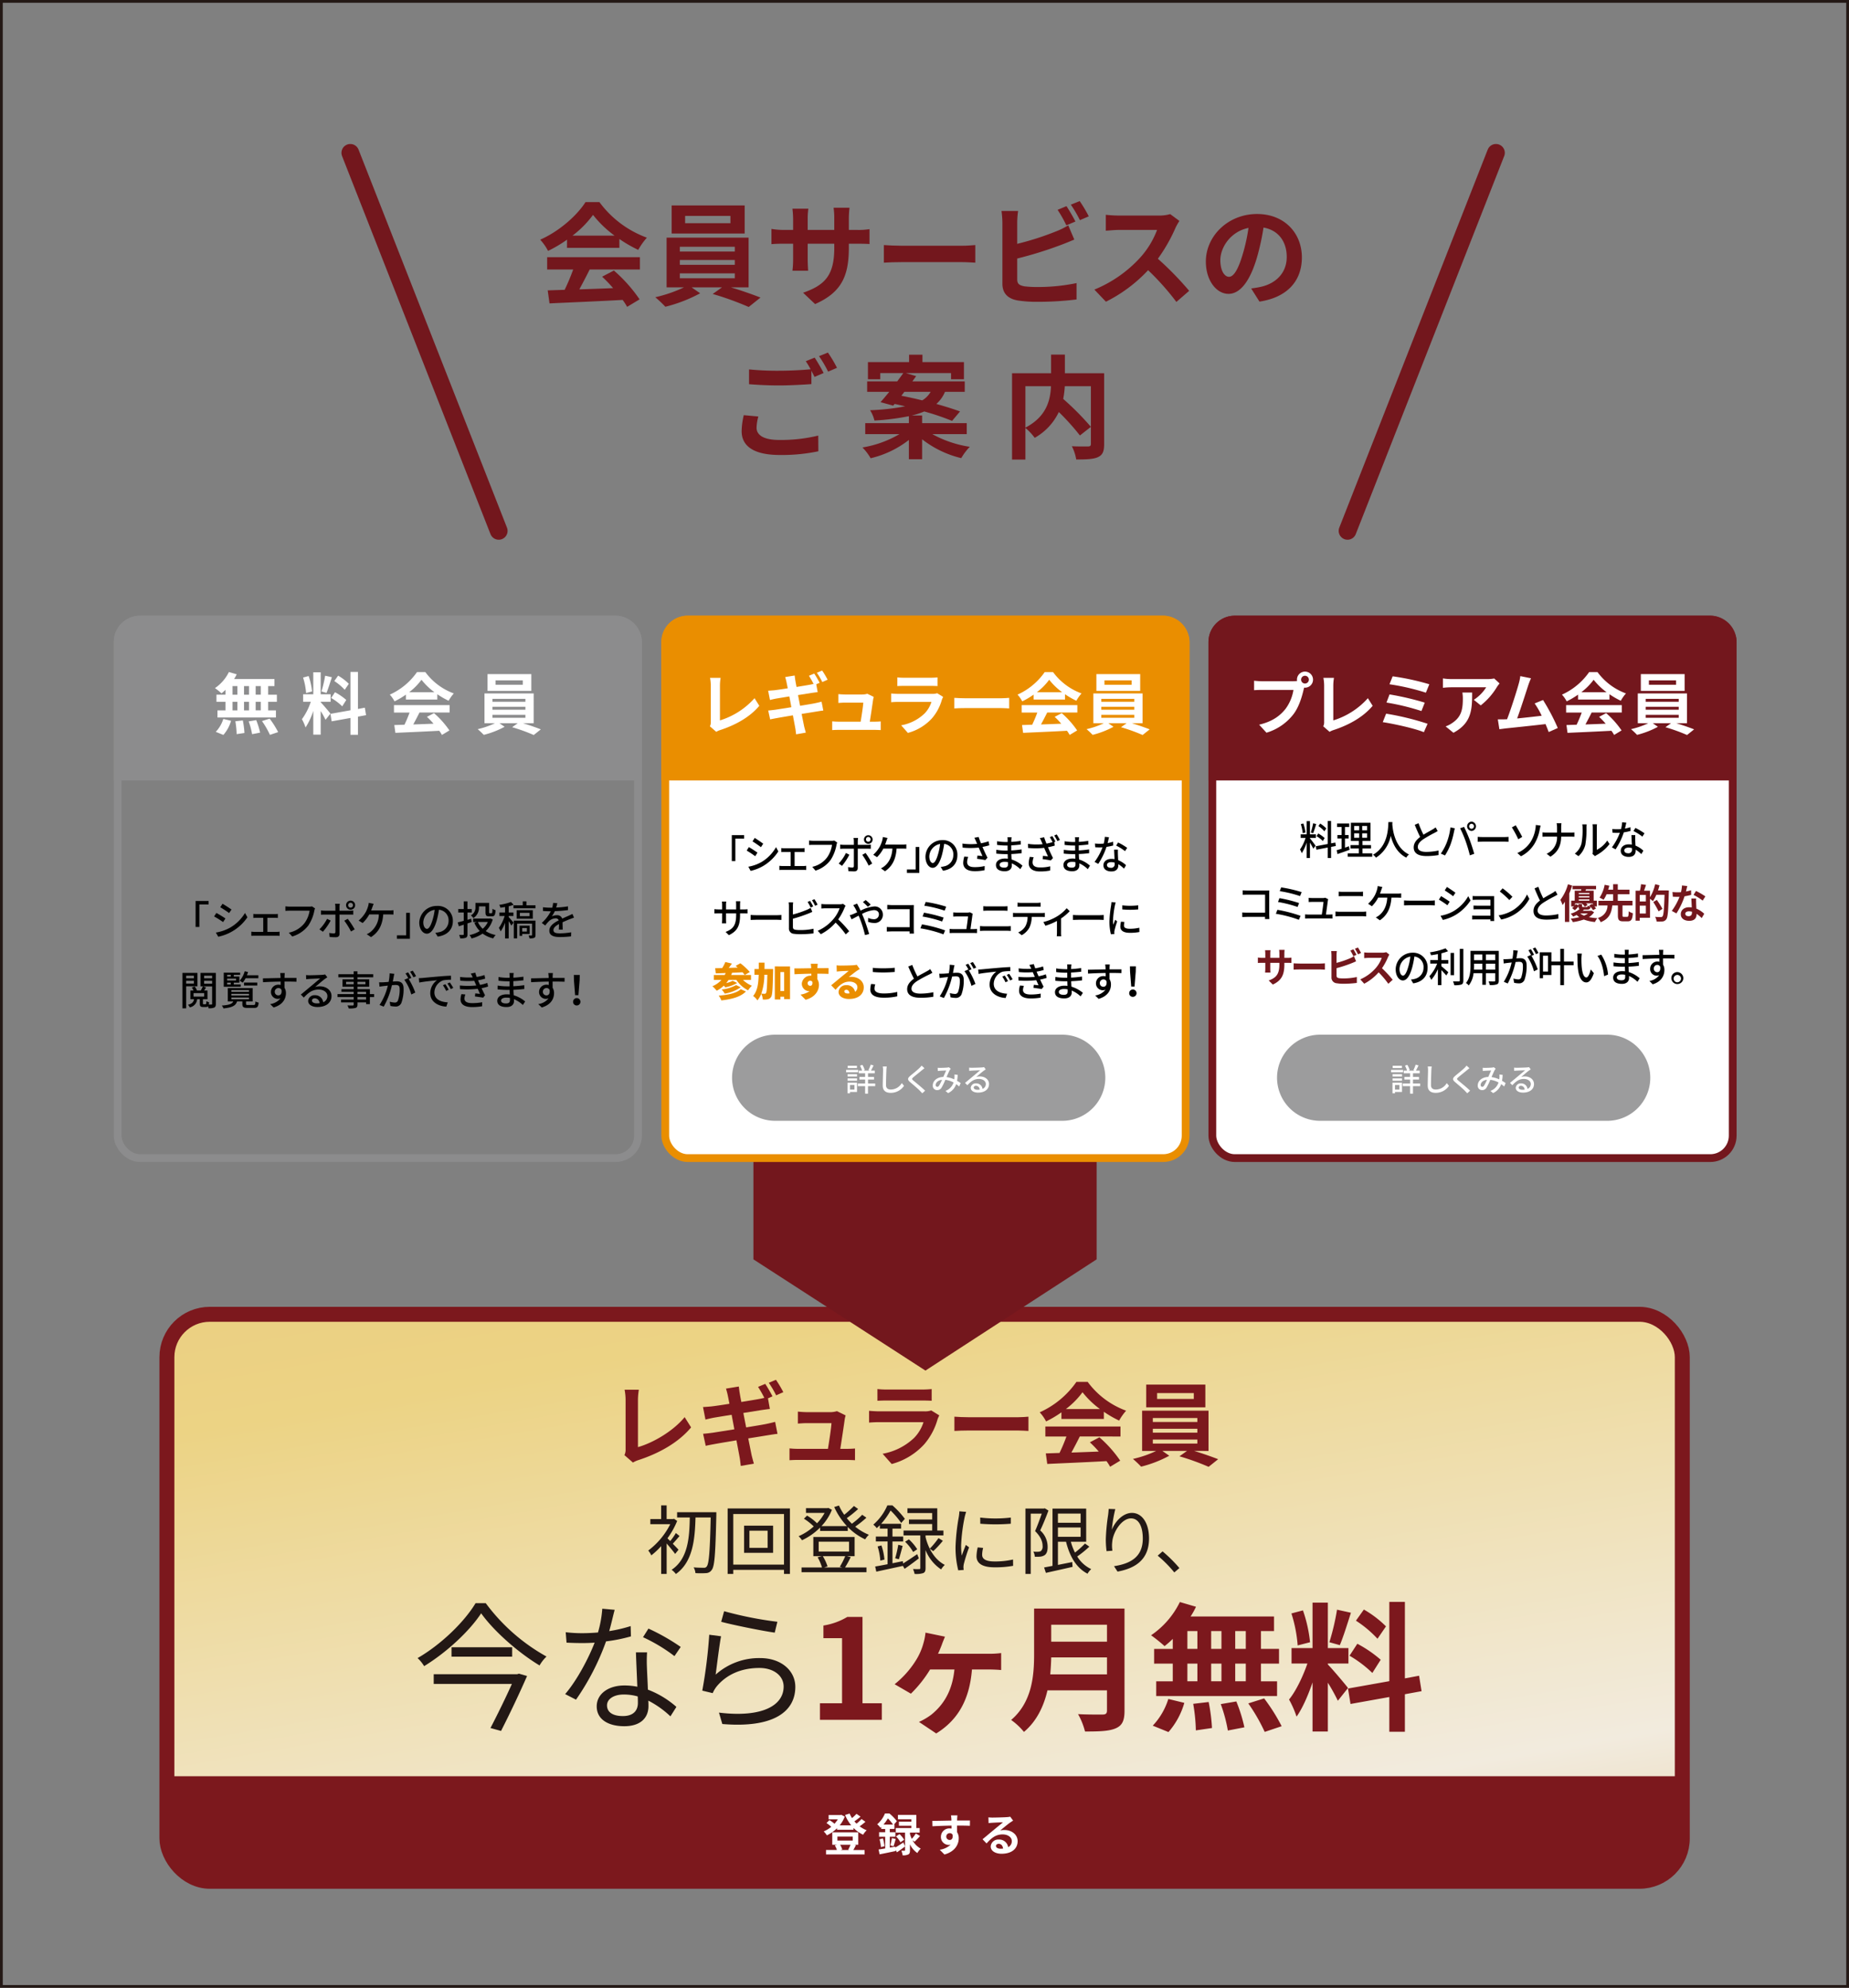
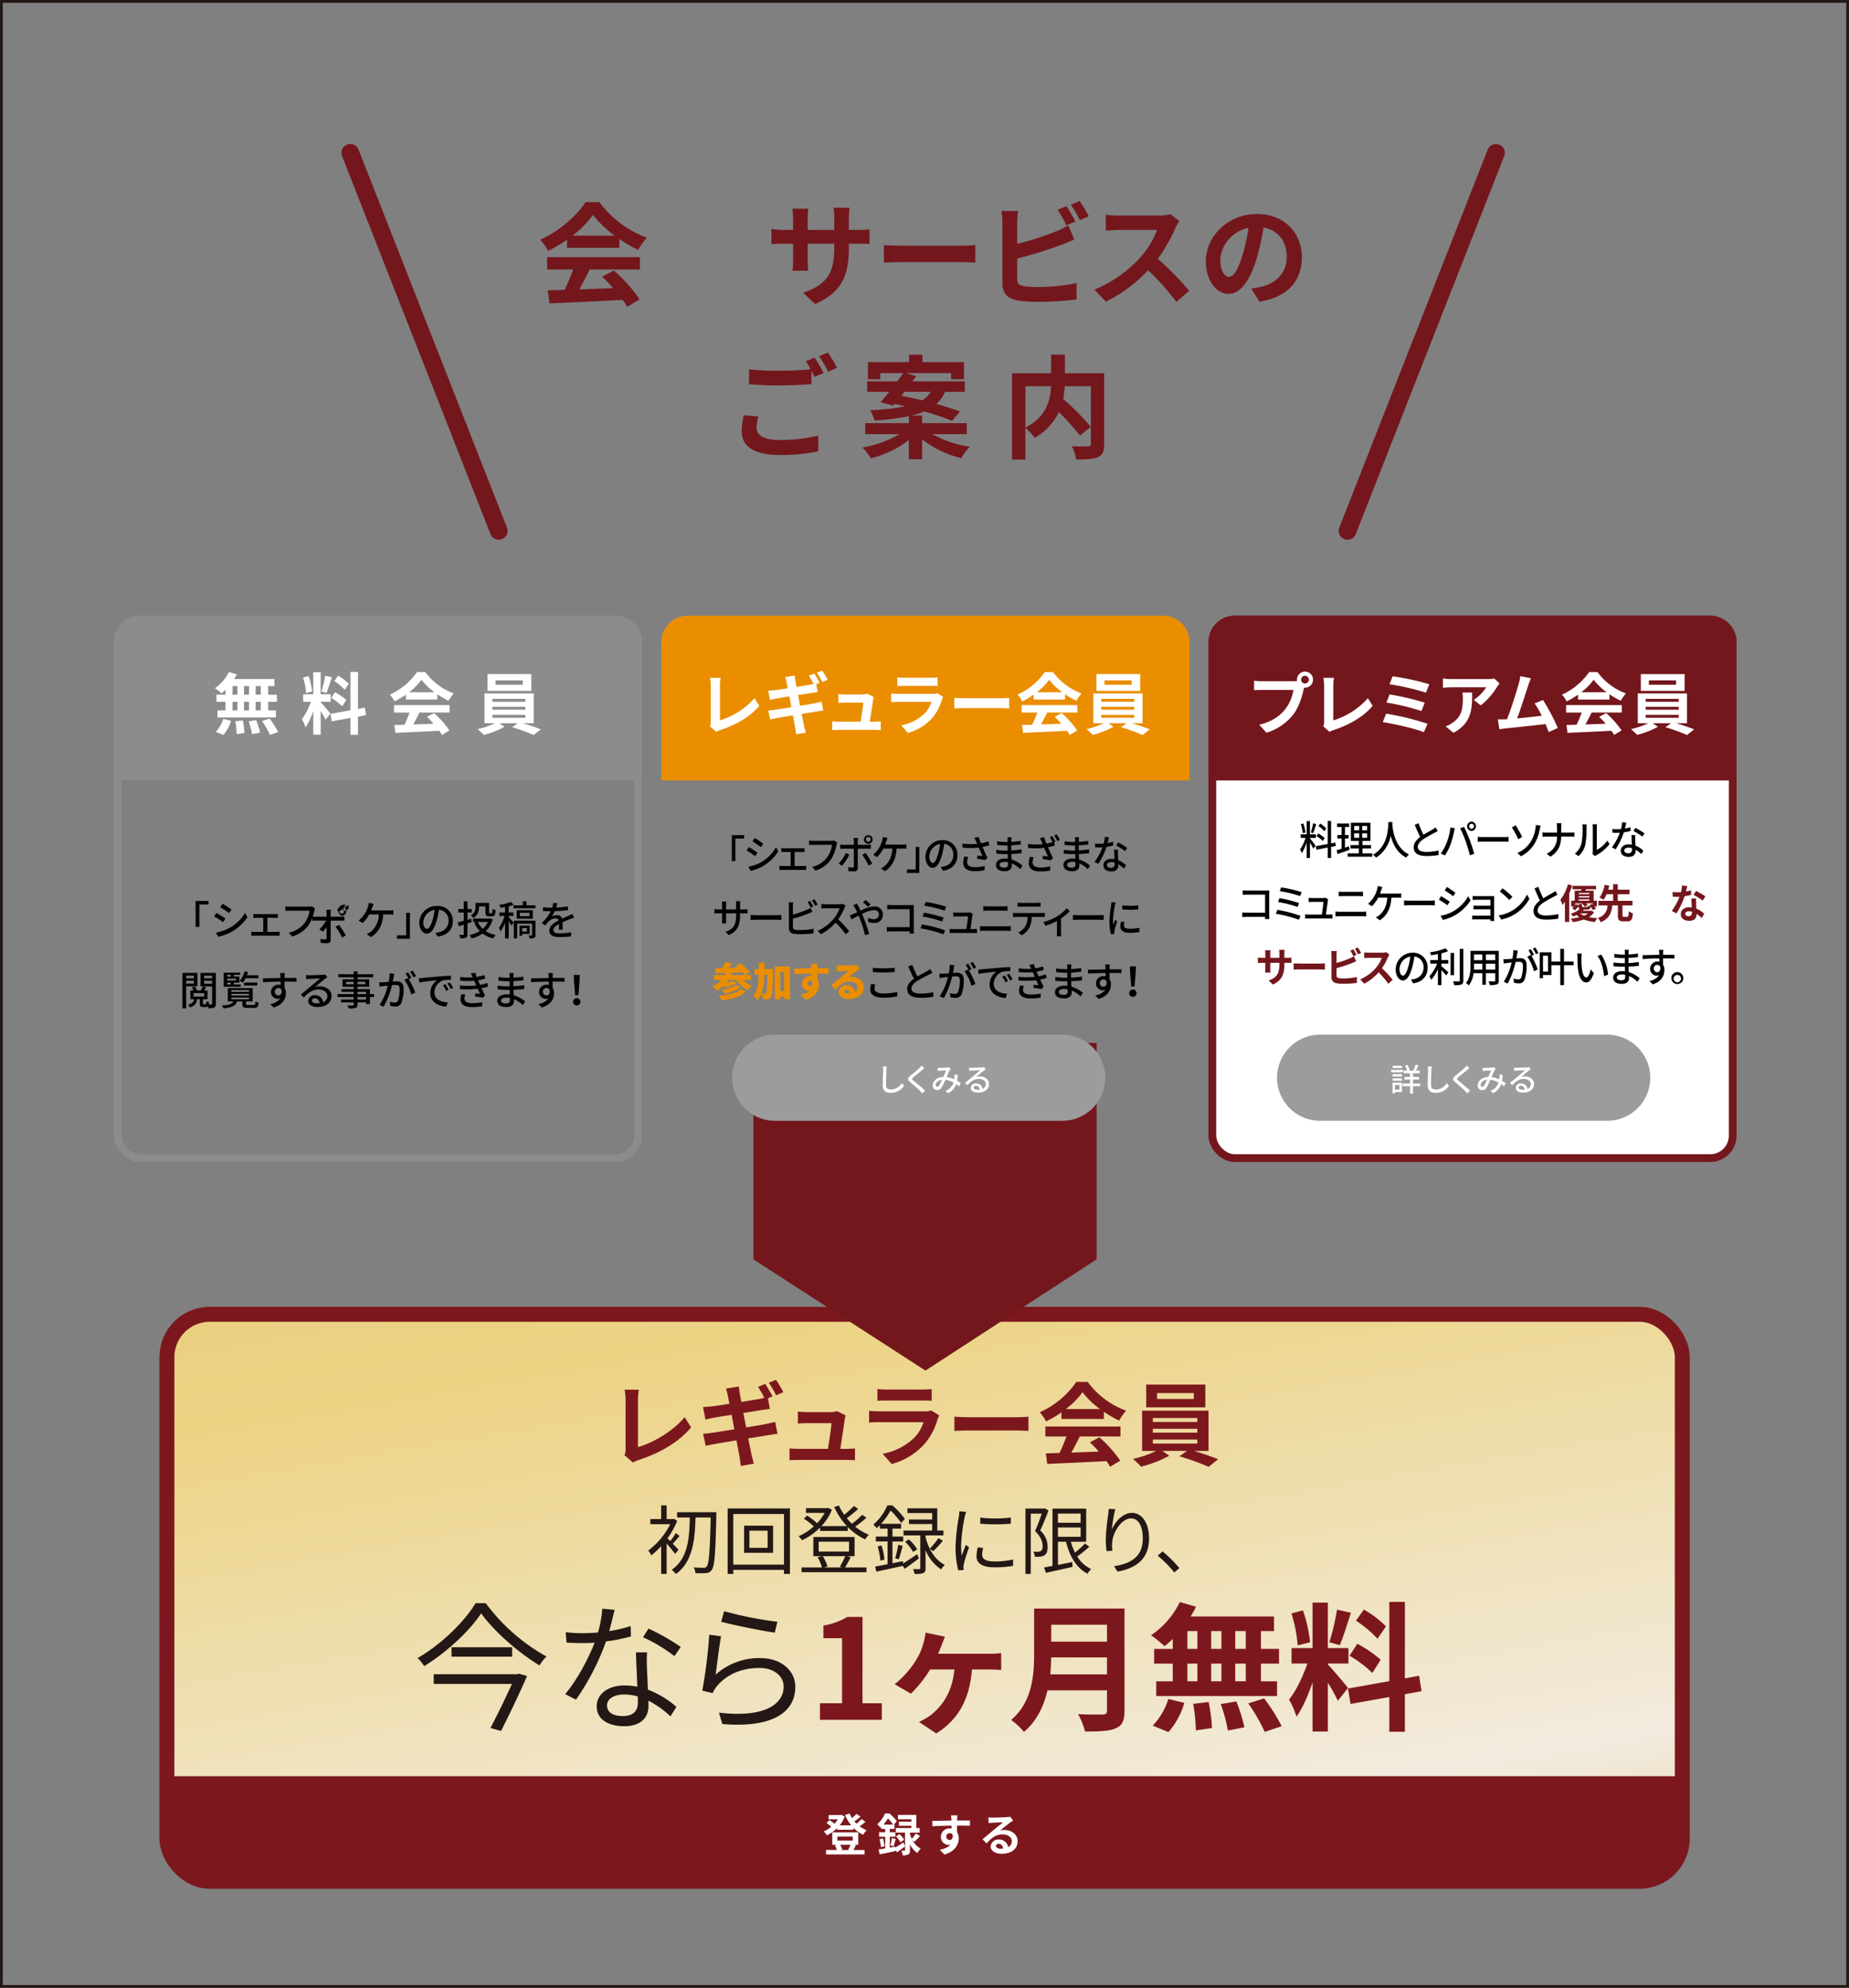
<svg xmlns="http://www.w3.org/2000/svg" width="667.054" height="717.153" viewBox="0 0 667.054 717.153">
  <rect x="0" y="0" width="667.054" height="717.153" fill="#808080" stroke="none" />
  <defs>
    <linearGradient id="linear-gradient" x1="0.006" y1="-0.583" x2="1.629" y2="2.975" gradientUnits="objectBoundingBox">
      <stop offset="0.006" stop-color="#e8c57d" />
      <stop offset="0.185" stop-color="#ecd384" />
      <stop offset="0.41" stop-color="#f2ebde" />
      <stop offset="0.73" stop-color="#c08203" />
      <stop offset="0.892" stop-color="#dcb05e" />
      <stop offset="0.949" stop-color="#e7c280" />
    </linearGradient>
  </defs>
  <g id="グループ_499" data-name="グループ 499" transform="translate(-41.473 -1393.977)">
    <g id="グループ_193" data-name="グループ 193" transform="translate(-4152.059)">
      <g id="グループ_174" data-name="グループ 174">
        <rect id="長方形_44" data-name="長方形 44" width="546.7" height="204.552" rx="15.452" transform="translate(4253.746 1868.143)" fill="url(#linear-gradient)" />
      </g>
      <g id="グループ_175" data-name="グループ 175">
        <path id="パス_667" data-name="パス 667" d="M4800.446,2057.243a15.5,15.5,0,0,1-15.452,15.451H4269.2a15.5,15.5,0,0,1-15.452-15.451V2034.8h546.7Z" fill="#7c181d" />
      </g>
      <rect id="長方形_45" data-name="長方形 45" width="546.7" height="204.552" rx="15.452" transform="translate(4253.746 1868.143)" fill="none" stroke="#7c181d" stroke-miterlimit="10" stroke-width="5.393" />
      <path id="パス_668" data-name="パス 668" d="M4589.155,1848.323,4527.4,1888.45l-62.058-40.127v-78.081h123.816Z" fill="#73171d" />
      <path id="パス_669" data-name="パス 669" d="M4423.7,1674.147H4235.973V1625.6a8.117,8.117,0,0,1,8.093-8.093H4415.61a8.116,8.116,0,0,1,8.092,8.093Z" fill="#8c8c8d" stroke="#8c8c8d" stroke-miterlimit="10" stroke-width="2.8" />
      <rect id="長方形_46" data-name="長方形 46" width="187.729" height="194.283" rx="8.092" transform="translate(4630.903 1617.504)" fill="#fff" stroke="#73171d" stroke-miterlimit="10" stroke-width="2.8" />
      <path id="パス_670" data-name="パス 670" d="M4818.632,1674.147H4630.9V1625.6A8.117,8.117,0,0,1,4639,1617.5H4810.54a8.116,8.116,0,0,1,8.092,8.093Z" fill="#73171d" stroke="#73171d" stroke-miterlimit="10" stroke-width="2.8" />
-       <rect id="長方形_47" data-name="長方形 47" width="187.729" height="194.283" rx="8.092" transform="translate(4433.531 1617.504)" fill="#fff" stroke="#ea8e00" stroke-miterlimit="10" stroke-width="2.8" />
      <rect id="長方形_48" data-name="長方形 48" width="187.729" height="194.283" rx="8.092" transform="translate(4235.974 1617.504)" fill="none" stroke="#8c8c8d" stroke-miterlimit="10" stroke-width="2.8" />
      <path id="パス_671" data-name="パス 671" d="M4621.26,1674.147H4433.531V1625.6a8.117,8.117,0,0,1,8.093-8.093h171.544a8.116,8.116,0,0,1,8.092,8.093Z" fill="#ea8e00" stroke="#ea8e00" stroke-miterlimit="10" stroke-width="2.8" />
      <path id="パス_672" data-name="パス 672" d="M4592.29,1782.8a15.553,15.553,0,0,1-15.478,15.538h-103.7a15.554,15.554,0,0,1-15.478-15.538h0a15.554,15.554,0,0,1,15.478-15.537h103.7a15.553,15.553,0,0,1,15.478,15.537Z" fill="#9c9c9d" />
      <g id="グループ_176" data-name="グループ 176">
-         <path id="パス_673" data-name="パス 673" d="M4503.123,1780.812h-4.355v-.844h4.355Zm-.411,7.112h-2.519v.479h-.912v-3.83h3.431Zm-3.408-6.406h3.419v.821H4499.3Zm0,1.516h3.419v.832H4499.3Zm3.385-3.738h-3.34v-.832h3.34Zm-2.5,6.132v1.641h1.6v-1.641Zm9.084.41h-2.6v2.7h-1.038v-2.7H4503v-.969h2.644v-1.413h-2.063v-.957h2.063v-1.311h-2.279v-.958h1.186a8.559,8.559,0,0,0-.764-1.778l.855-.307a7.568,7.568,0,0,1,.854,1.892l-.479.193h2.292l-.479-.171a12.863,12.863,0,0,0,.82-1.994l1.049.307c-.33.65-.673,1.357-.969,1.858h1.379v.958h-2.427v1.311h2.176v.957h-2.176v1.413h2.6Z" fill="#fff" />
        <path id="パス_674" data-name="パス 674" d="M4513.434,1778.737a12.518,12.518,0,0,0-.126,1.288c-.045,1.254-.136,3.853-.136,5.426,0,1.185.752,1.6,1.721,1.6a4.6,4.6,0,0,0,3.966-2.326l.81.992a5.748,5.748,0,0,1-4.8,2.53c-1.721,0-2.872-.741-2.872-2.61,0-1.607.114-4.514.114-5.608a6.465,6.465,0,0,0-.114-1.3Z" fill="#fff" />
        <path id="パス_675" data-name="パス 675" d="M4527.052,1779.353c-.285.216-.638.524-.867.695-.752.638-2.313,1.869-3.111,2.542-.649.558-.649.706.023,1.276.946.787,3.078,2.508,4.183,3.6l-1.026.946c-.274-.319-.593-.627-.866-.923-.616-.661-2.439-2.2-3.477-3.077-1.094-.912-.98-1.471.08-2.36.866-.73,2.508-2.029,3.272-2.793a6.8,6.8,0,0,0,.741-.843Z" fill="#fff" />
        <path id="パス_676" data-name="パス 676" d="M4539.575,1785.952a10.859,10.859,0,0,0-1.083-.843,5.489,5.489,0,0,1-2.918,3.225l-.958-.786a4.845,4.845,0,0,0,2.93-3.032,8.088,8.088,0,0,0-2.975-.969,21.372,21.372,0,0,1-1.368,2.838,1.774,1.774,0,0,1-1.573.878,1.55,1.55,0,0,1-1.584-1.675c0-1.7,1.561-3.01,3.8-3.089.364-.821.74-1.7,1.048-2.314-.445.011-1.641.068-2.154.1-.24.012-.593.046-.878.08l-.046-1.162c.3.022.65.034.89.034.615,0,1.972-.057,2.473-.1a2.088,2.088,0,0,0,.65-.137l.706.57a2.339,2.339,0,0,0-.33.422c-.3.49-.753,1.55-1.2,2.565a10.051,10.051,0,0,1,2.793.832c.034-.217.056-.433.068-.639a9.07,9.07,0,0,0,0-1.117l1.162.126a14.718,14.718,0,0,1-.227,2.143c.512.285.946.581,1.3.82Zm-6.2-2.416c-1.459.171-2.279,1.037-2.279,1.892a.592.592,0,0,0,.558.65c.239,0,.41-.091.638-.388A14.9,14.9,0,0,0,4533.374,1783.536Z" fill="#fff" />
        <path id="パス_677" data-name="パス 677" d="M4549.158,1779.786c-.227.148-.49.319-.7.467-.581.411-1.949,1.607-2.747,2.268a4.2,4.2,0,0,1,1.334-.193c1.891,0,3.294,1.162,3.294,2.735,0,1.812-1.449,3.1-3.979,3.1-1.561,0-2.61-.707-2.61-1.722a1.743,1.743,0,0,1,1.87-1.607,2.256,2.256,0,0,1,2.37,1.984,1.844,1.844,0,0,0,1.186-1.767c0-1.06-1.072-1.813-2.451-1.813-1.8,0-2.872.844-4.206,2.257l-.832-.843c.878-.718,2.291-1.9,2.952-2.451.627-.524,1.926-1.607,2.5-2.1-.592.023-2.518.1-3.111.137-.285.022-.582.045-.832.08l-.034-1.175a7.915,7.915,0,0,0,.9.058c.593,0,3.146-.069,3.761-.126a4.009,4.009,0,0,0,.719-.114Zm-2.2,7.306a1.359,1.359,0,0,0-1.333-1.379c-.468,0-.81.274-.81.627,0,.49.581.8,1.345.8A5.936,5.936,0,0,0,4546.958,1787.092Z" fill="#fff" />
      </g>
      <path id="パス_678" data-name="パス 678" d="M4788.9,1782.8a15.553,15.553,0,0,1-15.478,15.538h-103.7a15.554,15.554,0,0,1-15.478-15.538h0a15.554,15.554,0,0,1,15.478-15.537h103.7A15.553,15.553,0,0,1,4788.9,1782.8Z" fill="#9c9c9d" />
      <g id="グループ_177" data-name="グループ 177">
        <path id="パス_679" data-name="パス 679" d="M4699.729,1780.812h-4.354v-.844h4.354Zm-.411,7.112H4696.8v.479h-.912v-3.83h3.43Zm-3.408-6.406h3.42v.821h-3.42Zm0,1.516h3.42v.832h-3.42Zm3.386-3.738h-3.34v-.832h3.34Zm-2.5,6.132v1.641h1.6v-1.641Zm9.084.41h-2.6v2.7h-1.037v-2.7H4699.6v-.969h2.645v-1.413h-2.064v-.957h2.064v-1.311h-2.279v-.958h1.185a8.41,8.41,0,0,0-.765-1.778l.856-.307a7.568,7.568,0,0,1,.854,1.892l-.478.193h2.291l-.479-.171a12.771,12.771,0,0,0,.821-1.994l1.049.307c-.33.65-.673,1.357-.969,1.858h1.379v.958h-2.428v1.311h2.177v.957h-2.177v1.413h2.6Z" fill="#fff" />
        <path id="パス_680" data-name="パス 680" d="M4710.041,1778.737a12.251,12.251,0,0,0-.126,1.288c-.046,1.254-.137,3.853-.137,5.426,0,1.185.752,1.6,1.722,1.6a4.6,4.6,0,0,0,3.966-2.326l.809.992a5.746,5.746,0,0,1-4.8,2.53c-1.72,0-2.872-.741-2.872-2.61,0-1.607.115-4.514.115-5.608a6.459,6.459,0,0,0-.115-1.3Z" fill="#fff" />
        <path id="パス_681" data-name="パス 681" d="M4723.658,1779.353c-.284.216-.638.524-.866.695-.752.638-2.314,1.869-3.111,2.542-.65.558-.65.706.022,1.276.946.787,3.078,2.508,4.184,3.6l-1.027.946c-.273-.319-.593-.627-.866-.923-.615-.661-2.438-2.2-3.477-3.077-1.093-.912-.979-1.471.081-2.36.866-.73,2.507-2.029,3.271-2.793a6.638,6.638,0,0,0,.741-.843Z" fill="#fff" />
        <path id="パス_682" data-name="パス 682" d="M4736.181,1785.952a10.748,10.748,0,0,0-1.083-.843,5.488,5.488,0,0,1-2.917,3.225l-.958-.786a4.846,4.846,0,0,0,2.929-3.032,8.074,8.074,0,0,0-2.974-.969,21.423,21.423,0,0,1-1.369,2.838,1.773,1.773,0,0,1-1.573.878,1.551,1.551,0,0,1-1.584-1.675c0-1.7,1.562-3.01,3.8-3.089.364-.821.74-1.7,1.049-2.314-.445.011-1.642.068-2.154.1-.241.012-.593.046-.878.08l-.046-1.162c.3.022.649.034.889.034.616,0,1.972-.057,2.473-.1a2.078,2.078,0,0,0,.65-.137l.707.57a2.348,2.348,0,0,0-.331.422c-.3.49-.752,1.55-1.2,2.565a10.041,10.041,0,0,1,2.793.832c.034-.217.057-.433.069-.639a9.473,9.473,0,0,0,0-1.117l1.162.126a14.848,14.848,0,0,1-.228,2.143c.513.285.946.581,1.3.82Zm-6.2-2.416c-1.459.171-2.279,1.037-2.279,1.892a.592.592,0,0,0,.559.65c.239,0,.41-.091.637-.388A14.8,14.8,0,0,0,4729.98,1783.536Z" fill="#fff" />
        <path id="パス_683" data-name="パス 683" d="M4745.764,1779.786c-.227.148-.49.319-.7.467-.581.411-1.949,1.607-2.747,2.268a4.208,4.208,0,0,1,1.334-.193c1.892,0,3.294,1.162,3.294,2.735,0,1.812-1.447,3.1-3.978,3.1-1.562,0-2.611-.707-2.611-1.722a1.745,1.745,0,0,1,1.87-1.607,2.256,2.256,0,0,1,2.37,1.984,1.843,1.843,0,0,0,1.186-1.767c0-1.06-1.071-1.813-2.45-1.813-1.8,0-2.872.844-4.206,2.257l-.832-.843c.878-.718,2.291-1.9,2.952-2.451.627-.524,1.926-1.607,2.5-2.1-.593.023-2.519.1-3.111.137-.286.022-.582.045-.832.08l-.035-1.175a7.925,7.925,0,0,0,.9.058c.593,0,3.145-.069,3.761-.126a4.009,4.009,0,0,0,.718-.114Zm-2.2,7.306a1.359,1.359,0,0,0-1.333-1.379c-.467,0-.809.274-.809.627,0,.49.581.8,1.344.8A5.936,5.936,0,0,0,4743.564,1787.092Z" fill="#fff" />
      </g>
      <line id="線_11" data-name="線 11" y1="136.389" x2="53.548" transform="translate(4679.672 1449.115)" fill="none" stroke="#73171d" stroke-linecap="round" stroke-linejoin="round" stroke-width="6.388" />
      <line id="線_12" data-name="線 12" x1="53.548" y1="136.389" transform="translate(4319.909 1449.115)" fill="none" stroke="#73171d" stroke-linecap="round" stroke-linejoin="round" stroke-width="6.388" />
      <g id="グループ_178" data-name="グループ 178">
        <path id="パス_684" data-name="パス 684" d="M4437.1,1954.594c-.6-.841-1.979-2.522-3.063-3.769v10.982h-1.98v-10.033a26.677,26.677,0,0,1-3.552,3.335,7.923,7.923,0,0,0-1.112-1.735,27.012,27.012,0,0,0,7.945-9.518h-7.186v-1.843h3.9v-4.935h1.98v4.935h2.305l.352-.109,1.139.787a29.059,29.059,0,0,1-3.5,6.263l1,1a23.474,23.474,0,0,0,2.034-2.9l1.328,1.085c-.841.949-1.708,2.006-2.441,2.765.869.9,1.736,1.79,2.062,2.17Zm14.86-13.937c-.326,13.747-.6,18.3-1.627,19.658a2.519,2.519,0,0,1-2.062,1.193,29.986,29.986,0,0,1-3.849,0,5.08,5.08,0,0,0-.652-2.061c1.6.136,3.065.136,3.661.136a1.074,1.074,0,0,0,1.058-.461c.813-.949,1.166-5.45,1.437-17.679h-5.477c-.218,7.647-.868,16-7.077,20.391a7.513,7.513,0,0,0-1.546-1.519c5.992-3.959,6.427-11.795,6.561-18.872h-4.582v-1.9h14.155Z" fill="#231815" />
        <path id="パス_685" data-name="パス 685" d="M4478.514,1938.189v23.618h-2.142v-1.465h-18.3v1.465h-2.033v-23.618Zm-2.142,20.255V1940.2h-18.3v18.248Zm-3.932-14.045v9.788h-10.466V1944.4Zm-1.979,1.817H4463.9v6.182h6.562Z" fill="#231815" />
        <path id="パス_686" data-name="パス 686" d="M4506.1,1941.525a38.549,38.549,0,0,1-4.041,3.226,19.133,19.133,0,0,0,4.935,2.929,7.744,7.744,0,0,0-1.329,1.654,20.57,20.57,0,0,1-6.29-4.474v1.437h-9.979v-1.22a22.91,22.91,0,0,1-6.535,4.582,8.692,8.692,0,0,0-1.219-1.464,19.5,19.5,0,0,0,5.45-3.525,21.333,21.333,0,0,0-3.526-2.793l1.113-1.112a17.589,17.589,0,0,1,3.606,2.766,17.221,17.221,0,0,0,2.738-3.742h-6.724v-1.708h7.7l.38-.081,1.274.677a18.536,18.536,0,0,1-3.768,5.885h9.191a25.26,25.26,0,0,1-4.582-6.888l1.708-.542a19.473,19.473,0,0,0,1.9,3.335,37.539,37.539,0,0,0,3.5-3.172l1.518,1.084a41.336,41.336,0,0,1-4.094,3.308,21.655,21.655,0,0,0,1.844,2.007,28.406,28.406,0,0,0,3.715-3.227Zm-5.667,14.235a38.557,38.557,0,0,1-2.035,3.715h7.728v1.708h-23.427v-1.708h7.375a16.228,16.228,0,0,0-1.572-3.661l1.518-.407h-3.064v-6.914h14.886v6.914H4499.1Zm-11.552-2.034h10.955v-3.552h-10.955Zm1.492,1.681a16.471,16.471,0,0,1,1.708,3.688l-1.247.38h6.534l-.867-.244a26.743,26.743,0,0,0,1.952-3.824Z" fill="#231815" />
        <path id="パス_687" data-name="パス 687" d="M4525.024,1956.194c-1.708,1.328-3.551,2.684-5.151,3.769l-.6-1.058c-3.416.76-6.941,1.492-9.6,2.088l-.407-1.871c1.247-.19,2.792-.488,4.474-.813v-8.216h-4.231v-1.762h4.231v-2.875h-2.793v-1.22c-.353.353-.732.705-1.111,1.058a7,7,0,0,0-1.248-1.275,19.166,19.166,0,0,0,5.071-6.941h1.816a31.737,31.737,0,0,1,4.5,4.853l-1.329,1.492a29.891,29.891,0,0,0-3.823-4.5,25.248,25.248,0,0,1-3.416,4.8h7.213v1.735h-3.118v2.875h3.877v1.762h-3.877v7.863l3.741-.759.082.841c1.383-.841,3.253-2.115,5.1-3.363Zm-13.5-4.664a21.27,21.27,0,0,1,1.085,5.1l-1.491.379a22.116,22.116,0,0,0-.976-5.124Zm4.962,4.637a44.56,44.56,0,0,0,1.113-4.881l1.572.407c-.434,1.654-.949,3.579-1.356,4.826Zm10.954-7.62c.869,3.525,2.9,7.891,6.942,10.006a7.894,7.894,0,0,0-1.328,1.627,15.008,15.008,0,0,1-5.614-6.969v6.508c0,.949-.189,1.491-.839,1.789a8.42,8.42,0,0,1-3.119.3,7.881,7.881,0,0,0-.569-1.763c1.03.054,1.952.027,2.25.027s.38-.081.38-.406v-11.741h-6.047v-1.763h10.331V1943.8h-8.379v-1.626h8.379v-2.333H4520.9v-1.708h10.765v8.026h2.223v1.763h-6.454Zm-4.473,5.342a16.871,16.871,0,0,0-2.9-3.688l1.357-.867a16.7,16.7,0,0,1,3.01,3.579Zm5.992-1.193a27.922,27.922,0,0,0,3.145-3.823l1.574.976a33.564,33.564,0,0,1-3.471,3.742Z" fill="#231815" />
        <path id="パス_688" data-name="パス 688" d="M4542.084,1939.41c-.163.461-.407,1.328-.516,1.816a61.958,61.958,0,0,0-1.3,10.277,27.985,27.985,0,0,0,.217,3.688c.461-1.221,1.058-2.793,1.491-3.851l1.166.868a58.381,58.381,0,0,0-1.9,6.019,6.738,6.738,0,0,0-.136,1.193l.082.949-1.952.136a33.6,33.6,0,0,1-.976-8.622,74.467,74.467,0,0,1,1.193-10.765,16.131,16.131,0,0,0,.189-1.9Zm6.128,13.015a9.966,9.966,0,0,0-.353,2.467c0,1.221.814,2.413,4.5,2.413a29.2,29.2,0,0,0,6.644-.7l.026,2.277a35.624,35.624,0,0,1-6.7.542c-4.5,0-6.507-1.491-6.507-4.013a15.519,15.519,0,0,1,.434-3.172Zm-1.058-10.955a46.92,46.92,0,0,0,11.036,0v2.224a67.9,67.9,0,0,1-11.009,0Z" fill="#231815" />
        <path id="パス_689" data-name="パス 689" d="M4571.778,1938.949c-.84,2.277-1.952,5.043-2.982,7.158a7.9,7.9,0,0,1,2.684,5.83c.028,1.491-.3,2.576-1.111,3.118a3.6,3.6,0,0,1-1.519.515,12.2,12.2,0,0,1-2.006.027,4.428,4.428,0,0,0-.516-1.844,10.085,10.085,0,0,0,1.763.055,2.449,2.449,0,0,0,.949-.244,2.181,2.181,0,0,0,.624-1.844c0-1.491-.6-3.281-2.712-5.369.868-1.952,1.763-4.447,2.413-6.29h-3.985v21.746h-1.9v-23.59h6.644l.325-.082Zm14.751,13.015a38.006,38.006,0,0,1-4.365,3.552,11.647,11.647,0,0,0,5.043,4.555,6.494,6.494,0,0,0-1.329,1.654c-3.986-2.033-6.453-6.236-7.754-11.524h-2.929v8.352c1.654-.326,3.416-.678,5.152-1.031l.135,1.736c-3.389.786-7,1.572-9.626,2.169l-.65-1.952c.867-.163,1.9-.353,3.037-.57v-20.661h12.147V1950.2h-5.531a19.676,19.676,0,0,0,1.491,3.9,30.888,30.888,0,0,0,3.606-3.254Zm-11.334-11.931v3.308h8.189v-3.308Zm0,8.379h8.189v-3.362h-8.189Z" fill="#231815" />
        <path id="パス_690" data-name="パス 690" d="M4595.888,1938.434a49.692,49.692,0,0,0-1.248,7.456c1.058-2.765,3.877-6.1,7.267-6.1,3.579,0,6.155,3.579,6.155,9.219,0,7.457-4.691,10.738-11.361,11.958l-1.274-1.952c5.83-.9,10.384-3.227,10.384-9.979,0-4.229-1.41-7.266-4.256-7.266-3.335,0-6.426,4.853-6.752,8.378a11.248,11.248,0,0,0,.054,3.281l-2.115.163a32.768,32.768,0,0,1-.27-4.257,70.293,70.293,0,0,1,.813-8.677c.108-.841.189-1.654.217-2.3Z" fill="#231815" />
        <path id="パス_691" data-name="パス 691" d="M4617.178,1961.264a43.667,43.667,0,0,0-5.993-6.046l1.763-1.546a50.847,50.847,0,0,1,6.073,6.02Z" fill="#231815" />
        <path id="パス_692" data-name="パス 692" d="M4368.768,1972.349a68.835,68.835,0,0,0,21.925,19.266,14.238,14.238,0,0,0-2.509,3.211c-7.726-4.666-16.5-12.392-21.071-18.814-4.014,6.171-12.141,13.9-20.57,19.065a13.649,13.649,0,0,0-2.358-2.91c8.629-4.967,17.007-13.245,20.921-19.818Zm11.992,25.437,2.909.853c-2.408,5.569-6.221,13.646-9.382,19.817l-3.813-1.053c2.559-4.917,5.669-11.289,7.726-15.9H4350v-3.512h30.1Zm-2.459-9.533v3.412h-21.874v-3.412Z" fill="#231815" />
        <path id="パス_693" data-name="パス 693" d="M4421.15,1984.34a58.993,58.993,0,0,1-8.98,1.806,89.313,89.313,0,0,1-10.837,21.022l-3.914-2.007c4.164-4.817,8.379-12.743,10.637-18.563q-2.184.15-4.366.15c-1.856,0-3.913-.05-5.769-.15l-.3-3.763a46.749,46.749,0,0,0,6.121.351c1.756,0,3.612-.1,5.519-.251a40.646,40.646,0,0,0,1.555-8.579l4.465.4c-.5,1.806-1.154,4.816-1.957,7.676a50.85,50.85,0,0,0,7.727-1.807Zm5.82,5.77a48.2,48.2,0,0,0-.05,5.368c.05,1.806.251,5.067.35,8.077a33.54,33.54,0,0,1,10.286,6.222l-2.158,3.411a34.534,34.534,0,0,0-7.976-5.669c.05.753.05,1.455.05,2.007,0,3.963-2.61,7.224-8.73,7.224-5.469,0-9.935-2.257-9.935-7.174,0-4.566,4.316-7.525,9.935-7.525a23.527,23.527,0,0,1,4.716.451c-.151-4.064-.4-8.93-.5-12.392Zm-3.362,15.9a18.056,18.056,0,0,0-5.016-.7c-3.663,0-6.072,1.655-6.072,3.913,0,2.308,1.857,3.863,5.72,3.863,4.064,0,5.419-2.258,5.419-4.716C4423.659,2007.72,4423.659,2006.917,4423.608,2006.014Zm13.245-14.55a59.69,59.69,0,0,0-11.339-6.823l1.958-3.11a75.127,75.127,0,0,1,11.639,6.622Z" fill="#231815" />
        <path id="パス_694" data-name="パス 694" d="M4451.708,1998.137a23.516,23.516,0,0,1,16.055-5.97c7.625,0,12.692,4.565,12.692,10.385,0,8.931-7.876,14.951-26.339,13.4l-1.205-4.114c15.654,1.906,23.33-2.609,23.33-9.382,0-3.964-3.662-6.723-8.729-6.723-6.623,0-11.841,2.408-15.353,6.572a10.382,10.382,0,0,0-1.505,2.509l-3.763-.9a175.818,175.818,0,0,0,2.508-20.169l4.265.552C4453.012,1987.7,4452.159,1994.926,4451.708,1998.137Zm3.059-22.878a132.762,132.762,0,0,0,19.216,3.813l-.953,3.914c-4.716-.653-15.5-2.86-19.316-3.914Z" fill="#231815" />
        <path id="パス_695" data-name="パス 695" d="M4489.339,2008.472h7.976v-23.48h-6.722v-4.565a24.1,24.1,0,0,0,8.63-3.111h5.467v31.156h6.975v5.971h-22.326Z" fill="#7c181d" />
        <path id="パス_696" data-name="パス 696" d="M4550.3,1990.612a34.608,34.608,0,0,0,4.415-.251v6.12c-1.506-.15-3.412-.2-4.415-.2h-6.121c-.854,10.686-4.917,18.162-12.895,23.078l-6.221-4.164a22.717,22.717,0,0,0,4.516-2.659c4.164-3.411,7.476-8.228,8.278-16.255h-8.78a44.529,44.529,0,0,1-6.924,8.729l-5.87-3.411a33.992,33.992,0,0,0,7.626-8.529,22.791,22.791,0,0,0,2.81-6.422,20.49,20.49,0,0,0,.7-3.662l7.023,1.454c-.451,1.154-.852,2.057-1.153,2.961-.352.9-.8,2.057-1.356,3.211Z" fill="#7c181d" />
        <path id="パス_697" data-name="パス 697" d="M4599.217,2011.181c0,3.613-.854,5.319-3.161,6.322-2.409,1.054-5.92,1.154-11.088,1.154a25.6,25.6,0,0,0-2.509-6.272c3.513.2,7.726.151,8.83.151,1.2,0,1.6-.4,1.6-1.455v-7.275h-21.472c-1.3,5.62-3.814,11.088-8.48,15a23.521,23.521,0,0,0-4.615-4.314c7.576-6.472,8.278-16.055,8.278-23.681v-16.506h32.612Zm-6.323-13.144v-6.121h-20.118c-.05,1.906-.15,4.013-.351,6.121Zm-20.118-17.911v6.121h20.118v-6.121Z" fill="#7c181d" />
        <path id="パス_698" data-name="パス 698" d="M4616.629,1985.243a34.582,34.582,0,0,1-2.96,2.609,55.577,55.577,0,0,0-4.867-3.913,30.859,30.859,0,0,0,10.385-11.991l5.82,1.706a27.02,27.02,0,0,1-1.956,3.512h30.1v5.268h-4.717v6.421h6.523v5.319h-6.523v6.371h5.821v5.319h-43.6v-5.319h5.971v-6.371H4609.9v-5.319h6.724Zm-7.225,31.307a24.73,24.73,0,0,0,5.619-9.633l5.77,1.405a27.453,27.453,0,0,1-5.72,10.536Zm12.492-27.7h3.613v-6.421H4621.9Zm0,11.69h3.613v-6.371H4621.9Zm7.677,7.476a64.96,64.96,0,0,1,1.2,9.382l-5.819.853a63.629,63.629,0,0,0-.953-9.583Zm4.615-19.166v-6.421h-3.713v6.421Zm-3.713,5.319v6.371h3.713v-6.371Zm9.081,13.646a55.942,55.942,0,0,1,2.911,9.332l-5.971,1.154a53.488,53.488,0,0,0-2.559-9.533Zm3.413-25.386h-3.814v6.421h3.814Zm0,11.74h-3.814v6.371h3.814Zm6.622,12.542a68.1,68.1,0,0,1,6.321,10.034l-6.12,2.057a64.644,64.644,0,0,0-5.921-10.285Z" fill="#7c181d" />
        <path id="パス_699" data-name="パス 699" d="M4676.184,2007.569a67.144,67.144,0,0,0-3.612-6.522v17.61h-5.518v-17.71c-1.606,4.666-3.613,9.332-5.77,12.342a35.477,35.477,0,0,0-2.71-6.171c2.509-3.061,5.067-8.429,6.623-12.995h-5.72v-5.569h7.577v-16.4h5.518v16.4H4680v5.569h-7.425v.352c1.455,1.454,6.221,7.074,7.275,8.478Zm-14.5-19.968a49.7,49.7,0,0,0-2.256-11.539l4.164-1.1a50.385,50.385,0,0,1,2.558,11.489Zm19.216-11.79c-1.3,4.014-2.759,8.78-4.013,11.69l-3.763-1.054a85.374,85.374,0,0,0,2.76-11.74Zm19.467,29.4v13.546h-5.619v-12.542l-14,2.508-.9-5.569,14.9-2.659v-28.6h5.619v27.594l5.117-.954.9,5.569ZM4683.208,1987a44.047,44.047,0,0,1,8.429,5.77l-3.01,4.766a42.35,42.35,0,0,0-8.229-6.221Zm7.275-1.806a40.333,40.333,0,0,0-7.776-6.522l2.859-4.014a37.7,37.7,0,0,1,7.978,6.071Z" fill="#7c181d" />
      </g>
      <g id="グループ_180" data-name="グループ 180">
        <g id="グループ_179" data-name="グループ 179">
          <path id="パス_700" data-name="パス 700" d="M4418.8,1918.943a4.3,4.3,0,0,0,.425-2.131v-17.764a20.337,20.337,0,0,0-.36-3.7h5.146a23.152,23.152,0,0,0-.329,3.7v17.01c5.343-1.507,12.653-5.7,16.848-10.816l2.327,3.7c-4.491,5.375-11.307,9.275-19.01,11.8a9.278,9.278,0,0,0-1.966.885Z" fill="#7c181d" />
          <path id="パス_701" data-name="パス 701" d="M4462.721,1908.946c2.95-.492,5.637-.918,7.112-1.213,1.278-.262,2.491-.557,3.343-.786l.852,4.326c-.852.066-2.2.3-3.441.492-1.573.262-4.229.688-7.113,1.147.525,2.655.984,4.883,1.18,5.9.23.983.558,2.163.853,3.212l-4.72.819c-.164-1.213-.263-2.327-.459-3.311-.164-.917-.59-3.179-1.114-5.932-3.344.557-6.424,1.082-7.834,1.344s-2.524.459-3.244.655l-.952-4.359c.885-.032,2.361-.229,3.41-.36,1.507-.23,4.555-.721,7.866-1.246l-.984-5.244c-2.884.459-5.408.885-6.423,1.049-1.148.229-2.033.426-3.016.688l-.885-4.523c1.049-.065,2.032-.131,3.048-.229,1.148-.131,3.671-.492,6.489-.951-.261-1.376-.491-2.458-.59-2.982-.2-.951-.425-1.737-.655-2.491l4.621-.754c.1.655.2,1.77.362,2.556.065.459.261,1.541.556,3.016,2.753-.459,5.244-.853,6.424-1.082.59-.1,1.246-.262,1.868-.393a41.543,41.543,0,0,0-2.261-3.966l2.589-1.082c.82,1.213,2,3.278,2.622,4.491l-1.638.721.688,3.834c-.721.066-2.032.263-3.015.394l-6.556,1.049Zm10.816-11.57a34.808,34.808,0,0,0-2.655-4.523l2.589-1.082a44.25,44.25,0,0,1,2.655,4.458Z" fill="#7c181d" />
          <path id="パス_702" data-name="パス 702" d="M4498.776,1916.681c.852,0,2.36-.033,3.212-.131v4.228c-.655-.033-2.262-.1-3.114-.1H4481.6c-1.179,0-2,.033-3.245.1v-4.261a31.583,31.583,0,0,0,3.245.164h10.62c.459-2.786,1.18-7.44,1.278-9.275h-8.85c-1.049,0-2.327.1-3.277.163v-4.326c.852.1,2.36.2,3.245.2h8.391a7.759,7.759,0,0,0,2.458-.361l3.146,1.541a9.083,9.083,0,0,0-.328,1.376c-.262,1.934-1.114,7.571-1.6,10.685Z" fill="#7c181d" />
          <path id="パス_703" data-name="パス 703" d="M4532.4,1904.62a12.128,12.128,0,0,0-.623,1.376,23.551,23.551,0,0,1-4.851,9.079,24.541,24.541,0,0,1-11.7,7.08l-3.278-3.7a22.091,22.091,0,0,0,11.374-5.736,14.22,14.22,0,0,0,3.376-5.67h-15.831c-.787,0-2.426.033-3.8.164v-4.261c1.376.131,2.785.2,3.8.2H4527.1a6.925,6.925,0,0,0,2.392-.328Zm-22.321-9.506a27.462,27.462,0,0,0,3.409.165h12.619a30.692,30.692,0,0,0,3.539-.165v4.229c-.885-.066-2.425-.1-3.6-.1h-12.553c-1.049,0-2.458.033-3.409.1Z" fill="#7c181d" />
          <path id="パス_704" data-name="パス 704" d="M4537.847,1905.078c1.179.1,3.572.2,5.276.2h17.6c1.508,0,2.984-.131,3.835-.2v5.146c-.786-.033-2.458-.164-3.835-.164h-17.6c-1.868,0-4.064.066-5.276.164Z" fill="#7c181d" />
          <path id="パス_705" data-name="パス 705" d="M4576.459,1903.505a37.814,37.814,0,0,1-5.539,3.278,15.236,15.236,0,0,0-2.294-3.278,32.328,32.328,0,0,0,13.241-10.98h4.064a29.977,29.977,0,0,0,13.865,10.39,20.216,20.216,0,0,0-2.525,3.573,39.792,39.792,0,0,1-5.506-3.179v2.589h-15.306Zm-5.8,5.113h27.106v3.606H4583.08c-.95,1.933-2.032,3.965-3.016,5.8,3.147-.1,6.523-.23,9.866-.361a38.955,38.955,0,0,0-3.212-3.343l3.441-1.8a44.056,44.056,0,0,1,7.506,8.423l-3.638,2.2a17.344,17.344,0,0,0-1.311-2.032c-7.7.426-15.8.754-21.37,1.016l-.525-3.8,4.949-.164a62.944,62.944,0,0,0,2.492-5.932h-7.6Zm19.7-6.293a31.9,31.9,0,0,1-6.293-6.063,29.812,29.812,0,0,1-6,6.063Z" fill="#7c181d" />
          <path id="パス_706" data-name="パス 706" d="M4624.346,1917.435c3.048.918,6.391,2.1,8.653,2.982l-3.442,2.754a87.165,87.165,0,0,0-10.521-3.8l2.721-1.934h-8.883l2.491,1.737a43.62,43.62,0,0,1-10.16,3.933,34.647,34.647,0,0,0-2.95-2.786,40.006,40.006,0,0,0,8.39-2.884h-5.08v-14.52h23.959v14.52Zm4.031-15.733H4607.04v-8.193h21.337Zm-18.945,5.277h16.061v-1.409h-16.061Zm0,3.868h16.061v-1.409h-16.061Zm0,3.933h16.061v-1.442h-16.061Zm14.783-18.223h-13.242v2.13h13.242Z" fill="#7c181d" />
        </g>
      </g>
      <g id="グループ_182" data-name="グループ 182">
        <g id="グループ_181" data-name="グループ 181">
          <path id="パス_707" data-name="パス 707" d="M4505.745,2051.233a21.974,21.974,0,0,1-2.088,1.635,10.856,10.856,0,0,0,2.541,1.425,6.893,6.893,0,0,0-1.278,1.6,11.508,11.508,0,0,1-3.465-2.445v.664H4495.5v-.55a14.264,14.264,0,0,1-3.658,2.558,6.881,6.881,0,0,0-1.15-1.409,11.3,11.3,0,0,0,2.736-1.667,11.178,11.178,0,0,0-1.733-1.36l1.053-1.053a9.736,9.736,0,0,1,1.829,1.312,10.2,10.2,0,0,0,1.215-1.6h-3.319v-1.554h4.242l.323-.081,1.247.647a10.863,10.863,0,0,1-1.83,3.157h4.161a15.654,15.654,0,0,1-2.218-3.74l1.652-.518a10.414,10.414,0,0,0,.857,1.636,13.544,13.544,0,0,0,1.619-1.538l1.457,1.036c-.7.582-1.506,1.2-2.217,1.684.243.291.5.566.76.825a14.1,14.1,0,0,0,1.814-1.668Zm-3.416,8.419c-.34.664-.663,1.295-.939,1.764h4.064V2063h-13.923v-1.587h3.918a7.743,7.743,0,0,0-.745-1.683l.842-.211h-1.765v-4.484h9.374v4.484H4501.7Zm-6.687-1.652h5.522v-1.44h-5.522Zm.972,1.522a6.538,6.538,0,0,1,.777,1.717l-.615.177h3.19l-.438-.1a15.238,15.238,0,0,0,.842-1.8Z" fill="#fff" />
          <path id="パス_708" data-name="パス 708" d="M4516.522,2060.526c.809-.469,1.878-1.149,2.93-1.846l.583,1.458c-.955.728-1.991,1.473-2.914,2.1l-.534-.923.049.47c-2.008.421-4.145.874-5.781,1.182l-.356-1.749c.681-.1,1.49-.226,2.38-.372v-4.225h-2.2v-1.619h2.2v-1.182h-1.424v-.729c-.1.1-.211.194-.308.291a5.291,5.291,0,0,0-1.149-1.246,10.358,10.358,0,0,0,2.8-3.918h1.586a16.09,16.09,0,0,1,2.7,2.785l-1.021,1.214h.147v1.6h-1.668v1.182h2.008v1.619h-2.008v3.917l1.942-.34Zm-4.452-3.286a18.482,18.482,0,0,1,.567,2.784l-1.3.356a14.81,14.81,0,0,0-.5-2.833Zm3.626-5.019a15.032,15.032,0,0,0-1.846-2.218,15.208,15.208,0,0,1-1.57,2.218Zm-.972,7.512a19.957,19.957,0,0,0,.568-2.623l1.391.34c-.291.907-.549,1.943-.793,2.607Zm8.015-1.829a7.46,7.46,0,0,0,2.962,3.011,7.135,7.135,0,0,0-1.23,1.586,8.132,8.132,0,0,1-2.655-3.124v2.121c0,.809-.114,1.262-.615,1.521a4.253,4.253,0,0,1-2.04.308,6.628,6.628,0,0,0-.453-1.668c.453.033.938.017,1.1.017.178,0,.227-.049.227-.211v-6.346H4516.7v-1.635h5.634v-.826h-4.5V2051.2h4.5v-.874h-4.857v-1.587h6.638v4.744h1.2v1.635h-3.5v.534a10.446,10.446,0,0,0,.663,1.732,13.4,13.4,0,0,0,1.457-1.942l1.506.922c-.647.745-1.376,1.506-1.942,2.04Zm-4.695-2.218a7.916,7.916,0,0,1,1.667,2.039l-1.344.891a9.223,9.223,0,0,0-1.586-2.121Z" fill="#fff" />
          <path id="パス_709" data-name="パス 709" d="M4543.439,2052.674c-.971-.048-2.477-.081-4.646-.081.015.81.015,1.684.015,2.38a3.946,3.946,0,0,1,.6,2.218c0,2.089-1.23,4.744-5.148,5.845l-1.7-1.717a7.325,7.325,0,0,0,3.918-1.829,3.421,3.421,0,0,1-.728.081,2.825,2.825,0,0,1-2.769-2.946,3.02,3.02,0,0,1,3.206-3,3.768,3.768,0,0,1,.631.049l-.015-1.069c-2.429.033-4.907.13-6.881.243l-.049-1.943c1.83,0,4.744-.08,6.9-.113a4.379,4.379,0,0,0-.015-.485,10.686,10.686,0,0,0-.146-1.393h2.331c-.049.259-.1,1.117-.113,1.376,0,.13-.017.292-.017.486,1.62,0,3.8-.016,4.647,0Zm-7.3,5.116c.664,0,1.262-.5,1.052-1.894a1.143,1.143,0,0,0-1.052-.567,1.23,1.23,0,1,0,0,2.461Z" fill="#fff" />
          <path id="パス_710" data-name="パス 710" d="M4559.025,2050.812q-.582.364-1.117.729c-.858.6-2.542,2.024-3.546,2.833a5.421,5.421,0,0,1,1.506-.178c2.72,0,4.792,1.7,4.792,4.031,0,2.526-1.927,4.533-5.8,4.533-2.233,0-3.918-1.02-3.918-2.622a2.7,2.7,0,0,1,2.882-2.494,3.227,3.227,0,0,1,3.416,2.736,2.336,2.336,0,0,0,1.312-2.185c0-1.441-1.458-2.412-3.319-2.412-2.461,0-4.064,1.311-5.78,3.254l-1.457-1.506c1.134-.923,3.059-2.558,4.015-3.335.89-.745,2.558-2.088,3.351-2.785-.825.016-3.027.114-3.869.179a10.5,10.5,0,0,0-1.312.129l-.064-2.088c.453.048,1,.08,1.457.08.842,0,4.274-.08,5.181-.161a7.823,7.823,0,0,0,1.23-.162ZM4555.4,2060.9c-.1-1.036-.695-1.716-1.57-1.716-.6,0-.987.357-.987.761,0,.6.679,1,1.619,1A8.287,8.287,0,0,0,4555.4,2060.9Z" fill="#fff" />
        </g>
      </g>
      <g id="グループ_183" data-name="グループ 183">
        <path id="パス_711" data-name="パス 711" d="M4274.874,1642.856a16.322,16.322,0,0,1-1.432,1.263,26.5,26.5,0,0,0-2.355-1.894,14.922,14.922,0,0,0,5.025-5.8l2.817.825a13.2,13.2,0,0,1-.947,1.7h14.566v2.549h-2.283v3.107h3.157v2.573h-3.157v3.084h2.817v2.573h-21.1v-2.573h2.889v-3.084h-3.253V1644.6h3.253Zm-3.5,15.149a11.969,11.969,0,0,0,2.72-4.661l2.791.68a13.286,13.286,0,0,1-2.768,5.1Zm6.045-13.4h1.748V1641.5h-1.748Zm0,5.657h1.748v-3.084h-1.748Zm3.715,3.617a31.494,31.494,0,0,1,.582,4.54l-2.816.412a30.79,30.79,0,0,0-.461-4.636Zm2.233-9.274V1641.5h-1.8v3.107Zm-1.8,2.573v3.084h1.8v-3.084Zm4.394,6.6a27.182,27.182,0,0,1,1.408,4.515l-2.889.559a25.879,25.879,0,0,0-1.238-4.613Zm1.65-12.284h-1.845v3.107h1.845Zm0,5.68h-1.845v3.084h1.845Zm3.205,6.07a33,33,0,0,1,3.059,4.855l-2.962.995a31.207,31.207,0,0,0-2.865-4.976Z" fill="#fff" />
        <path id="パス_712" data-name="パス 712" d="M4310.974,1653.659a32.357,32.357,0,0,0-1.748-3.156v8.522h-2.67v-8.57a24.934,24.934,0,0,1-2.792,5.972,17.173,17.173,0,0,0-1.311-2.986,22.49,22.49,0,0,0,3.205-6.288h-2.768v-2.695h3.666v-7.938h2.67v7.938h3.594v2.695h-3.594v.17c.705.7,3.011,3.423,3.521,4.1Zm-7.016-9.662a24,24,0,0,0-1.092-5.583l2.015-.534a24.305,24.305,0,0,1,1.238,5.559Zm9.3-5.7c-.632,1.942-1.336,4.249-1.943,5.657l-1.82-.51a41.444,41.444,0,0,0,1.335-5.681Zm9.419,14.226v6.555h-2.719V1653l-6.773,1.214-.437-2.7,7.21-1.287V1636.4h2.719v13.352l2.476-.461.437,2.694Zm-8.3-8.812a21.3,21.3,0,0,1,4.079,2.792L4317,1648.8a20.5,20.5,0,0,0-3.981-3.01Zm3.52-.874a19.5,19.5,0,0,0-3.762-3.156l1.383-1.942a18.21,18.21,0,0,1,3.86,2.937Z" fill="#fff" />
        <path id="パス_713" data-name="パス 713" d="M4339.961,1644.58a28.063,28.063,0,0,1-4.1,2.428,11.247,11.247,0,0,0-1.7-2.428,23.938,23.938,0,0,0,9.807-8.133h3.011a22.207,22.207,0,0,0,10.268,7.7,14.97,14.97,0,0,0-1.869,2.646,29.254,29.254,0,0,1-4.078-2.355v1.918h-11.338Zm-4.3,3.787h20.077v2.671h-10.875c-.705,1.432-1.505,2.937-2.234,4.3,2.33-.072,4.831-.169,7.307-.267a29.137,29.137,0,0,0-2.38-2.476l2.55-1.335a32.672,32.672,0,0,1,5.559,6.239l-2.695,1.627a13.1,13.1,0,0,0-.97-1.506c-5.705.316-11.7.559-15.829.753l-.388-2.816,3.666-.121a46.618,46.618,0,0,0,1.845-4.394h-5.633Zm14.591-4.661a23.618,23.618,0,0,1-4.661-4.491,22.082,22.082,0,0,1-4.442,4.491Z" fill="#fff" />
        <path id="パス_714" data-name="パス 714" d="M4382.227,1654.9c2.258.68,4.735,1.554,6.41,2.21l-2.549,2.039a64.655,64.655,0,0,0-7.793-2.816l2.015-1.433h-6.579l1.845,1.287a32.379,32.379,0,0,1-7.525,2.913,25.5,25.5,0,0,0-2.186-2.063,29.586,29.586,0,0,0,6.215-2.137h-3.763v-10.754h17.746V1654.9Zm2.987-11.652h-15.8v-6.069h15.8Zm-14.033,3.908h11.9v-1.044h-11.9Zm0,2.865h11.9v-1.044h-11.9Zm0,2.913h11.9v-1.068h-11.9Zm10.95-13.5h-9.808v1.578h9.808Z" fill="#fff" />
      </g>
      <g id="グループ_184" data-name="グループ 184">
        <path id="パス_715" data-name="パス 715" d="M4660.092,1639.749a10.715,10.715,0,0,0,1.383-.1,2.737,2.737,0,0,1-.048-.462,2.9,2.9,0,1,1,2.913,2.889,1.4,1.4,0,0,1-.316-.024l-.194.728c-.559,2.38-1.6,6.143-3.642,8.837a19.215,19.215,0,0,1-9.759,6.7l-2.646-2.889c4.831-1.141,7.55-3.229,9.517-5.7a15.606,15.606,0,0,0,2.864-6.846h-11.313c-1.117,0-2.257.048-2.889.1v-3.423a27.083,27.083,0,0,0,2.889.194Zm5.631-.559a1.4,1.4,0,1,0-1.383,1.384A1.4,1.4,0,0,0,4665.723,1639.19Z" fill="#fff" />
        <path id="パス_716" data-name="パス 716" d="M4670.919,1656.014a3.172,3.172,0,0,0,.315-1.578v-13.158a15.062,15.062,0,0,0-.267-2.743h3.811a17.282,17.282,0,0,0-.242,2.743v12.6a27.564,27.564,0,0,0,12.478-8.011l1.723,2.743c-3.325,3.981-8.375,6.87-14.08,8.74a6.829,6.829,0,0,0-1.457.655Z" fill="#fff" />
        <path id="パス_717" data-name="パス 717" d="M4708.55,1655.092l-1.335,3.034c-3.278-1.359-10.95-3.034-14.833-3.617l1.214-3.059A97.762,97.762,0,0,1,4708.55,1655.092Zm-1.02-7.623-1.189,3.034a84.362,84.362,0,0,0-12.624-3.058l1.116-2.938A100.1,100.1,0,0,1,4707.53,1647.469Zm1.651-6.628-1.239,3.035a83.245,83.245,0,0,0-13.133-3.035l1.141-2.864A88.638,88.638,0,0,1,4709.181,1640.841Z" fill="#fff" />
        <path id="パス_718" data-name="パス 718" d="M4734.526,1640.55a12.192,12.192,0,0,0-.947,1.262,24.413,24.413,0,0,1-5.851,6.652l-2.5-2.015a14.444,14.444,0,0,0,4.467-4.515h-12.648c-1.02,0-1.822.073-2.962.17v-3.375a19.2,19.2,0,0,0,2.962.243h13.085a12.08,12.08,0,0,0,2.452-.219Zm-9.9,3.277c0,6.021-.121,10.974-6.749,14.518l-2.816-2.306a9.6,9.6,0,0,0,2.549-1.336c3.083-2.136,3.665-4.709,3.665-8.691a13.281,13.281,0,0,0-.17-2.185Z" fill="#fff" />
        <path id="パス_719" data-name="パス 719" d="M4752.249,1658.078c-.316-.826-.7-1.821-1.141-2.865-3.957.461-11.313,1.238-14.372,1.554-.607.073-1.5.194-2.282.291l-.559-3.544c.827,0,1.869,0,2.671-.025l.656-.024c1.408-3.593,3.5-10.245,4.2-12.769a17.9,17.9,0,0,0,.582-2.792l3.86.777a27.623,27.623,0,0,0-1.044,2.694c-.776,2.38-2.743,8.546-3.957,11.8,2.962-.291,6.409-.68,8.861-.971a29.274,29.274,0,0,0-2.549-4.443l3.035-1.238a74.722,74.722,0,0,1,5.316,10.1Z" fill="#fff" />
        <path id="パス_720" data-name="パス 720" d="M4762.834,1644.58a28.073,28.073,0,0,1-4.1,2.428,11.247,11.247,0,0,0-1.7-2.428,23.948,23.948,0,0,0,9.808-8.133h3.01a22.214,22.214,0,0,0,10.269,7.7,14.944,14.944,0,0,0-1.869,2.646,29.254,29.254,0,0,1-4.078-2.355v1.918h-11.338Zm-4.3,3.787h20.077v2.671h-10.876c-.7,1.432-1.5,2.937-2.233,4.3,2.33-.072,4.831-.169,7.307-.267a29.137,29.137,0,0,0-2.38-2.476l2.55-1.335a32.672,32.672,0,0,1,5.559,6.239l-2.694,1.627a13.116,13.116,0,0,0-.971-1.506c-5.705.316-11.7.559-15.829.753l-.388-2.816,3.665-.121a46.625,46.625,0,0,0,1.846-4.394h-5.633Zm14.591-4.661a23.622,23.622,0,0,1-4.661-4.491,22.047,22.047,0,0,1-4.443,4.491Z" fill="#fff" />
        <path id="パス_721" data-name="パス 721" d="M4798.3,1654.9c2.257.68,4.734,1.554,6.409,2.21l-2.549,2.039a64.717,64.717,0,0,0-7.793-2.816l2.016-1.433h-6.58l1.845,1.287a32.366,32.366,0,0,1-7.525,2.913,25.225,25.225,0,0,0-2.186-2.063,29.586,29.586,0,0,0,6.215-2.137h-3.763v-10.754h17.747V1654.9Zm2.986-11.652h-15.8v-6.069h15.8Zm-14.032,3.908h11.9v-1.044h-11.9Zm0,2.865h11.9v-1.044h-11.9Zm0,2.913h11.9v-1.068h-11.9Zm10.949-13.5H4788.4v1.578h9.808Z" fill="#fff" />
      </g>
      <g id="グループ_185" data-name="グループ 185">
        <path id="パス_722" data-name="パス 722" d="M4449.645,1656.014a3.173,3.173,0,0,0,.316-1.578v-13.158a14.969,14.969,0,0,0-.268-2.743h3.812a17.168,17.168,0,0,0-.242,2.743v12.6a27.556,27.556,0,0,0,12.477-8.011l1.724,2.743c-3.325,3.981-8.375,6.87-14.08,8.74a6.84,6.84,0,0,0-1.457.655Z" fill="#fff" />
        <path id="パス_723" data-name="パス 723" d="M4482.179,1648.61c2.184-.364,4.174-.68,5.267-.9.947-.2,1.845-.413,2.477-.583l.631,3.2c-.631.049-1.627.219-2.549.365-1.165.194-3.132.51-5.269.849.389,1.967.729,3.618.874,4.37.17.728.413,1.6.632,2.379l-3.5.607c-.121-.9-.194-1.724-.34-2.452-.122-.68-.437-2.355-.825-4.394-2.477.413-4.759.8-5.8.995s-1.869.34-2.4.486l-.7-3.229c.655-.024,1.748-.17,2.525-.267,1.116-.17,3.374-.534,5.826-.922l-.728-3.885c-2.137.34-4.006.656-4.758.777-.85.17-1.506.316-2.233.51l-.657-3.35c.778-.049,1.506-.1,2.258-.17.85-.1,2.719-.364,4.807-.7-.194-1.02-.364-1.821-.437-2.209-.145-.7-.315-1.287-.485-1.845l3.423-.559c.072.486.145,1.311.266,1.894.049.34.195,1.141.413,2.233,2.04-.34,3.884-.631,4.758-.8.438-.073.923-.194,1.384-.291a30.771,30.771,0,0,0-1.675-2.938l1.918-.8c.607.9,1.481,2.428,1.943,3.326l-1.214.534.509,2.841c-.534.048-1.5.194-2.233.291l-4.855.777Zm8.01-8.57a25.637,25.637,0,0,0-1.966-3.35l1.917-.8a32.319,32.319,0,0,1,1.967,3.3Z" fill="#fff" />
        <path id="パス_724" data-name="パス 724" d="M4508.883,1654.339c.631,0,1.747-.024,2.379-.1v3.132c-.486-.024-1.676-.073-2.307-.073h-12.794c-.874,0-1.48.024-2.4.073v-3.156a23.273,23.273,0,0,0,2.4.121h7.866c.34-2.063.874-5.511.946-6.87h-6.554c-.777,0-1.724.073-2.428.121v-3.2c.632.072,1.748.145,2.4.145h6.215a5.77,5.77,0,0,0,1.822-.267l2.33,1.141a6.612,6.612,0,0,0-.243,1.02c-.194,1.432-.826,5.608-1.189,7.914Z" fill="#fff" />
        <path id="パス_725" data-name="パス 725" d="M4533.79,1645.405a8.941,8.941,0,0,0-.461,1.02,17.453,17.453,0,0,1-3.594,6.725,18.159,18.159,0,0,1-8.666,5.243l-2.428-2.743a16.366,16.366,0,0,0,8.424-4.248,10.527,10.527,0,0,0,2.5-4.2H4517.84c-.582,0-1.8.024-2.816.121v-3.156c1.02.1,2.064.146,2.816.146h12.017a5.11,5.11,0,0,0,1.772-.243Zm-16.532-7.04a20.46,20.46,0,0,0,2.524.122h9.347a22.9,22.9,0,0,0,2.622-.122v3.132c-.656-.049-1.8-.073-2.671-.073h-9.3c-.776,0-1.82.024-2.524.073Z" fill="#fff" />
        <path id="パス_726" data-name="パス 726" d="M4537.82,1645.745c.874.073,2.647.146,3.908.146h13.037c1.117,0,2.209-.1,2.84-.146v3.812c-.582-.025-1.82-.122-2.84-.122h-13.037c-1.383,0-3.009.049-3.908.122Z" fill="#fff" />
        <path id="パス_727" data-name="パス 727" d="M4566.419,1644.58a28.073,28.073,0,0,1-4.1,2.428,11.247,11.247,0,0,0-1.7-2.428,23.948,23.948,0,0,0,9.808-8.133h3.01a22.214,22.214,0,0,0,10.269,7.7,14.97,14.97,0,0,0-1.869,2.646,29.254,29.254,0,0,1-4.078-2.355v1.918h-11.338Zm-4.3,3.787H4582.2v2.671h-10.876c-.7,1.432-1.505,2.937-2.233,4.3,2.33-.072,4.831-.169,7.307-.267a29.137,29.137,0,0,0-2.38-2.476l2.55-1.335a32.672,32.672,0,0,1,5.559,6.239l-2.695,1.627a13.1,13.1,0,0,0-.97-1.506c-5.705.316-11.7.559-15.829.753l-.388-2.816,3.665-.121a46.625,46.625,0,0,0,1.846-4.394h-5.633Zm14.591-4.661a23.635,23.635,0,0,1-4.661-4.491,22.047,22.047,0,0,1-4.443,4.491Z" fill="#fff" />
        <path id="パス_728" data-name="パス 728" d="M4601.888,1654.9c2.257.68,4.734,1.554,6.409,2.21l-2.549,2.039a64.717,64.717,0,0,0-7.793-2.816l2.016-1.433h-6.58l1.845,1.287a32.366,32.366,0,0,1-7.525,2.913,25.225,25.225,0,0,0-2.186-2.063,29.6,29.6,0,0,0,6.215-2.137h-3.763v-10.754h17.746V1654.9Zm2.986-11.652h-15.8v-6.069h15.8Zm-14.032,3.908h11.9v-1.044h-11.9Zm0,2.865h11.9v-1.044h-11.9Zm0,2.913h11.9v-1.068h-11.9Zm10.949-13.5h-9.808v1.578h9.808Z" fill="#fff" />
      </g>
      <g id="グループ_187" data-name="グループ 187">
        <g id="グループ_186" data-name="グループ 186">
          <path id="パス_729" data-name="パス 729" d="M4264.1,1719.028h4.692v1.253h-3.337v8.117H4264.1Z" />
          <path id="パス_730" data-name="パス 730" d="M4274.864,1725.338l-.845,1.3a36.2,36.2,0,0,0-3.25-2.04l.831-1.253C4272.518,1723.837,4274.18,1724.857,4274.864,1725.338Zm1.472,3.424a14.98,14.98,0,0,0,5.581-5.406l.874,1.545a16.833,16.833,0,0,1-10.521,7.024l-.86-1.5A15.982,15.982,0,0,0,4276.336,1728.762Zm.714-6.644-.86,1.253c-.743-.539-2.3-1.574-3.206-2.084l.831-1.253C4274.719,1720.544,4276.365,1721.622,4277.05,1722.118Z" />
          <path id="パス_731" data-name="パス 731" d="M4293.366,1730.176a7.156,7.156,0,0,0,1.035-.087v1.515c-.306-.029-.787-.044-1.035-.044h-8.058c-.335,0-.729.015-1.108.044v-1.515a10.166,10.166,0,0,0,1.108.087h3.191V1725.1h-2.492c-.277,0-.772.014-1.078.044v-1.458a9.477,9.477,0,0,0,1.064.073h6.688a8.324,8.324,0,0,0,1.079-.073v1.458c-.336-.03-.744-.044-1.079-.044H4290v5.071Z" />
          <path id="パス_732" data-name="パス 732" d="M4307.19,1721.695a4.488,4.488,0,0,0-.262.845,14.459,14.459,0,0,1-2.171,5.348,11.308,11.308,0,0,1-5.8,3.949l-1.239-1.369A9.619,9.619,0,0,0,4303.4,1727a10.051,10.051,0,0,0,1.822-4.473h-7.155c-.627,0-1.21.029-1.574.058v-1.632a13.129,13.129,0,0,0,1.574.116h7.068a3.686,3.686,0,0,0,.932-.1Z" />
-           <path id="パス_733" data-name="パス 733" d="M4312.824,1726.1a21.745,21.745,0,0,1-2.8,4.022l-1.253-.86a15.1,15.1,0,0,0,2.754-3.789Zm3.191-2.171v6.936c0,.787-.407,1.239-1.355,1.239-.7,0-1.559-.03-2.214-.1l-.132-1.443a10.018,10.018,0,0,0,1.661.16c.379,0,.539-.145.554-.539v-6.251h-3.89c-.452,0-.918.014-1.312.043v-1.53a11.992,11.992,0,0,0,1.3.088h3.9v-1.356a6.269,6.269,0,0,0-.117-1.136h1.72a7.793,7.793,0,0,0-.117,1.151v1.341h3.658a9.6,9.6,0,0,0,1.3-.088v1.516c-.422-.029-.918-.029-1.282-.029Zm2.973,1.53a31.045,31.045,0,0,1,2.506,3.817l-1.34.758a25.266,25.266,0,0,0-2.419-3.891Zm-.612-4.911a1.639,1.639,0,1,1,1.632,1.632A1.629,1.629,0,0,1,4318.376,1720.544Zm.773,0a.855.855,0,0,0,.859.874.868.868,0,0,0,.875-.874.878.878,0,0,0-.875-.875A.865.865,0,0,0,4319.149,1720.544Z" />
+           <path id="パス_733" data-name="パス 733" d="M4312.824,1726.1a21.745,21.745,0,0,1-2.8,4.022l-1.253-.86a15.1,15.1,0,0,0,2.754-3.789Zv6.936c0,.787-.407,1.239-1.355,1.239-.7,0-1.559-.03-2.214-.1l-.132-1.443a10.018,10.018,0,0,0,1.661.16c.379,0,.539-.145.554-.539v-6.251h-3.89c-.452,0-.918.014-1.312.043v-1.53a11.992,11.992,0,0,0,1.3.088h3.9v-1.356a6.269,6.269,0,0,0-.117-1.136h1.72a7.793,7.793,0,0,0-.117,1.151v1.341h3.658a9.6,9.6,0,0,0,1.3-.088v1.516c-.422-.029-.918-.029-1.282-.029Zm2.973,1.53a31.045,31.045,0,0,1,2.506,3.817l-1.34.758a25.266,25.266,0,0,0-2.419-3.891Zm-.612-4.911a1.639,1.639,0,1,1,1.632,1.632A1.629,1.629,0,0,1,4318.376,1720.544Zm.773,0a.855.855,0,0,0,.859.874.868.868,0,0,0,.875-.874.878.878,0,0,0-.875-.875A.865.865,0,0,0,4319.149,1720.544Z" />
          <path id="パス_734" data-name="パス 734" d="M4334.051,1722.438a9.969,9.969,0,0,0,1.428-.087v1.574c-.5-.03-1.093-.044-1.428-.044h-2.273c-.262,4.036-1.836,6.557-4.4,8.175l-1.545-1.049a5.889,5.889,0,0,0,1.268-.729,8.142,8.142,0,0,0,3.1-6.4h-3.454a12.231,12.231,0,0,1-2.389,3.1l-1.443-.875a11.53,11.53,0,0,0,2.565-3.074,10.866,10.866,0,0,0,.83-2.026,5.965,5.965,0,0,0,.248-1.3l1.778.35c-.146.335-.306.787-.423,1.093-.131.364-.292.816-.481,1.282Z" />
          <path id="パス_735" data-name="パス 735" d="M4341.418,1732.668h-4.692v-1.253h3.338V1723.3h1.354Z" />
          <path id="パス_736" data-name="パス 736" d="M4350.582,1730.5a8.114,8.114,0,0,0,1.282-.2,4.143,4.143,0,0,0,3.5-4.094,3.816,3.816,0,0,0-3.468-4.022,33.018,33.018,0,0,1-.86,4.051c-.874,2.944-2.069,4.59-3.512,4.59-1.427,0-2.738-1.617-2.738-4.022a6.269,6.269,0,0,1,6.454-5.989,5.348,5.348,0,0,1,5.669,5.45c0,3.016-1.938,5.115-5.465,5.61Zm-1.021-4.576a19.9,19.9,0,0,0,.787-3.716,4.837,4.837,0,0,0-4.108,4.459c0,1.661.743,2.419,1.325,2.419C4348.191,1729.083,4348.891,1728.15,4349.561,1725.921Z" />
          <path id="パス_737" data-name="パス 737" d="M4363.677,1726.62c-.5.175-1,.35-1.5.51v3.877c0,.7-.147,1.063-.583,1.282a5.1,5.1,0,0,1-2.04.219,4.678,4.678,0,0,0-.379-1.239c.611.029,1.209.029,1.4.014.19,0,.263-.058.263-.276v-3.425c-.627.2-1.239.408-1.779.568l-.393-1.4c.583-.131,1.341-.335,2.172-.568v-3h-1.983v-1.253h1.983v-2.769h1.341v2.769h1.529v1.253h-1.529v2.638l1.354-.379Zm7.622-.947a9.348,9.348,0,0,1-2.536,4.212,10.151,10.151,0,0,0,3.585,1.413,6.518,6.518,0,0,0-.889,1.224,10.577,10.577,0,0,1-3.819-1.734,12.525,12.525,0,0,1-3.992,1.763,5.826,5.826,0,0,0-.715-1.238,10.993,10.993,0,0,0,3.673-1.443,9.866,9.866,0,0,1-1.953-2.973l.947-.291h-1.369v-1.239h5.931l.247-.058Zm-4.97-4.474a4.506,4.506,0,0,1-2.011,4.008,4.785,4.785,0,0,0-.9-.977,3.284,3.284,0,0,0,1.646-3.06v-1.457h4.926v3.337c0,.35.028.394.247.394h.627c.248,0,.306-.2.335-1.6a3.277,3.277,0,0,0,1.122.5c-.1,1.763-.423,2.23-1.311,2.23h-.992c-1.048,0-1.339-.321-1.339-1.5v-2.1h-2.347Zm-.408,5.407a7.752,7.752,0,0,0,1.763,2.448,7.112,7.112,0,0,0,1.836-2.448Z" />
          <path id="パス_738" data-name="パス 738" d="M4377.048,1724.813c.393.423,1.486,1.7,1.749,2.041l-.8,1.049a14.457,14.457,0,0,0-.947-1.6v6.237h-1.312v-5.683a13.986,13.986,0,0,1-1.588,3.147,7.99,7.99,0,0,0-.641-1.268,15.444,15.444,0,0,0,2.084-4.284h-1.88v-1.268h2.025V1721.2c-.567.1-1.136.19-1.676.263a4.395,4.395,0,0,0-.407-1.049,19.288,19.288,0,0,0,4.2-1.02l.977.991a12.841,12.841,0,0,1-1.778.553v2.244h1.705v1.268h-1.705Zm9.676-4.225v1.078h-7.942v-1.078h3.337v-1.429h1.326v1.429Zm0,10.695c0,.554-.1.86-.466,1.05a4.355,4.355,0,0,1-1.7.189,4.593,4.593,0,0,0-.335-1.064c.48.015.932.015,1.078.015.145-.015.189-.044.189-.19v-4.08h-5.391v5.319h-1.209v-6.412h7.839Zm-.976-5.857h-5.815v-3.075h5.815Zm-3.818,5.493v.7h-.962v-3.687h3.643v2.987Zm2.623-7.621h-3.468v1.2h3.468Zm-2.623,5.494v1.282h1.7v-1.282Z" />
          <path id="パス_739" data-name="パス 739" d="M4395.14,1729.36c.044-.5.059-1.311.059-2.026-1.225.685-2,1.341-2,2.186,0,.991.933,1.181,2.39,1.181a24.3,24.3,0,0,0,4.006-.379l-.043,1.471a36.471,36.471,0,0,1-4.007.248c-2.157,0-3.832-.495-3.832-2.288,0-1.777,1.733-2.9,3.394-3.745a1.123,1.123,0,0,0-1.165-.714,3.666,3.666,0,0,0-2.39,1.035,15.587,15.587,0,0,0-1.327,1.545l-1.238-.933a15.05,15.05,0,0,0,3.265-4.211h-.423c-.6,0-1.6-.03-2.4-.088v-1.355a21.13,21.13,0,0,0,2.476.16h.846a8.778,8.778,0,0,0,.335-1.734l1.5.117c-.087.379-.2.932-.408,1.559a33.312,33.312,0,0,0,4.269-.423v1.341a43.9,43.9,0,0,1-4.75.393,10.6,10.6,0,0,1-1.093,1.88,4.254,4.254,0,0,1,1.836-.422,1.9,1.9,0,0,1,1.924,1.224c.889-.423,1.632-.729,2.316-1.035.482-.218.9-.408,1.371-.641l.568,1.341c-.394.116-1.021.349-1.457.524-.743.277-1.676.67-2.682,1.137.015.816.044,1.967.059,2.652Z" />
          <path id="パス_740" data-name="パス 740" d="M4260.69,1749.813v7.957h-1.341v-12.794h5.406v4.837Zm0-3.832v.933h2.8v-.933Zm2.8,2.856v-1.02h-2.8v1.02Zm7.912,7.3c0,.714-.131,1.107-.583,1.341a4.8,4.8,0,0,1-2.069.247,6.88,6.88,0,0,0-.16-.728.925.925,0,0,1-.758.276h-1.02c-.991,0-1.195-.32-1.195-1.3v-1.5h-.962a3.252,3.252,0,0,1-2.637,2.929,3.459,3.459,0,0,0-.67-.933c1.471-.364,2.01-.976,2.185-2h-1.311v-3.148h1.122a4.931,4.931,0,0,0-.627-1.078l1.049-.365a4.679,4.679,0,0,1,.816,1.443h1.385a11.943,11.943,0,0,0,.743-1.486h-.831v-4.867h5.523Zm-8.044-2.609h3.833v-1.268h-3.833Zm4.328,2.754c.205,0,.277-.131.306-1.107a3.271,3.271,0,0,0,.977.394,5.387,5.387,0,0,1-.117.83h.947c.19-.015.262-.073.262-.277v-6.28h-3.307l1.122.364c-.234.393-.481.787-.7,1.122h1.21v3.148h-1.647v1.486c0,.277.044.32.262.32Zm-.51-10.3v.933h2.885v-.933Zm0,2.885h2.885v-1.049h-2.885Z" />
          <path id="パス_741" data-name="パス 741" d="M4285.034,1756.546c.51,0,.6-.161.656-1.268a4.5,4.5,0,0,0,1.151.423c-.131,1.544-.51,1.909-1.676,1.909h-2.288c-1.529,0-1.908-.307-1.908-1.443v-.9h-1.91c-.466,1.472-1.646,2.186-4.925,2.521a3.185,3.185,0,0,0-.583-1.034c2.755-.2,3.731-.6,4.139-1.487h-1.982v-4.823h8.976v4.823h-2.39v.889c0,.35.1.394.729.394Zm-4.663-6.572h-6.12v-5.086h5.916v.8h-2.288v.6h2.011v2.2h-2.011v.671h2.492Zm-4.882-4.285v.6h1.3v-.6Zm3.221,1.37h-3.221v.656h3.221Zm-3.221,2.1h1.3v-.671h-1.3Zm1.5,2.637h6.368v-.612h-6.368Zm0,1.341h6.368v-.612h-6.368Zm0,1.355h6.368v-.627h-6.368Zm5.144-7.606a8.18,8.18,0,0,1-1.063,1.617,7.95,7.95,0,0,0-1.064-.7,8.841,8.841,0,0,0,1.807-3.424l1.209.277a11.047,11.047,0,0,1-.408,1.166h4.124v1.064Zm-.568,2.637v-1.064h4.78v1.064Z" />
          <path id="パス_742" data-name="パス 742" d="M4300.474,1748.167c-.859-.044-2.214-.073-4.313-.073.015.772.015,1.617.015,2.259a3.532,3.532,0,0,1,.51,1.923c0,1.924-1.02,4.182-4.444,5.173l-1.239-1.224a5.69,5.69,0,0,0,3.716-2.084,2.459,2.459,0,0,1-3.439-2.317,2.613,2.613,0,0,1,2.7-2.594,2.8,2.8,0,0,1,.8.1l-.014-1.224c-2.186.029-4.547.116-6.339.233l-.044-1.4c1.632-.015,4.313-.1,6.368-.131-.015-.306-.015-.569-.029-.729-.03-.364-.073-.845-.117-1.049h1.661c-.029.189-.073.845-.073,1.049-.014.175-.014.423-.014.714h4.313Zm-6.5,4.911c.744,0,1.3-.6,1.108-1.968a1.179,1.179,0,0,0-1.122-.67,1.3,1.3,0,0,0-1.3,1.355A1.255,1.255,0,0,0,4293.975,1753.078Z" />
          <path id="パス_743" data-name="パス 743" d="M4311.617,1746.564c-.291.189-.626.408-.889.6-.743.525-2.491,2.055-3.511,2.9a5.374,5.374,0,0,1,1.7-.248c2.419,0,4.212,1.487,4.212,3.5,0,2.317-1.851,3.963-5.086,3.963-2,0-3.337-.9-3.337-2.2a2.229,2.229,0,0,1,2.39-2.055,2.885,2.885,0,0,1,3.031,2.536,2.358,2.358,0,0,0,1.515-2.259c0-1.355-1.369-2.317-3.132-2.317-2.3,0-3.673,1.079-5.378,2.885l-1.063-1.078c1.122-.918,2.928-2.433,3.774-3.133.8-.67,2.462-2.055,3.191-2.681-.758.029-3.22.131-3.978.175-.364.029-.743.058-1.064.1l-.044-1.5a10.588,10.588,0,0,0,1.151.073c.758,0,4.022-.088,4.809-.161a5.11,5.11,0,0,0,.918-.145Zm-2.812,9.341a1.739,1.739,0,0,0-1.705-1.764c-.6,0-1.035.35-1.035.8,0,.627.743,1.02,1.72,1.02A7.681,7.681,0,0,0,4308.805,1755.905Z" />
          <path id="パス_744" data-name="パス 744" d="M4328.487,1753.69h-1.516v2.55h-1.37v-.627h-3.1v.758c0,.743-.189,1.049-.684,1.239a8.624,8.624,0,0,1-2.478.189,4.173,4.173,0,0,0-.466-1.093c.8.029,1.676.029,1.909.015.262-.015.35-.088.35-.336v-.772h-4.547v-1.02h4.547v-.9H4315.3v-1.064h5.829v-.831h-4.416v-.962h4.416v-.859h-4.037v-2.682h4.037v-.743H4315.6v-1.093h5.523v-1.063h1.369v1.063h5.684v1.093H4322.5v.743h4.241v2.682H4322.5v.859h4.474v1.793h1.516Zm-7.359-4.62v-.874h-2.74v.874Zm1.369-.874v.874h2.872v-.874Zm0,4.43h3.1v-.831h-3.1Zm3.1,1.064h-3.1v.9h3.1Z" />
          <path id="パス_745" data-name="パス 745" d="M4335.795,1745.311c-.073.306-.16.67-.218.991-.074.437-.205,1.136-.335,1.792.583-.044,1.107-.073,1.442-.073,1.385,0,2.448.583,2.448,2.594a14.2,14.2,0,0,1-.816,5.231,2.175,2.175,0,0,1-2.23,1.254,8.012,8.012,0,0,1-1.719-.219l-.248-1.516a7.808,7.808,0,0,0,1.778.306,1.141,1.141,0,0,0,1.18-.684,11.6,11.6,0,0,0,.641-4.212c0-1.238-.554-1.442-1.472-1.442-.291,0-.772.029-1.311.073a29.4,29.4,0,0,1-2.973,7.737l-1.5-.6a22.247,22.247,0,0,0,2.988-6.98c-.656.073-1.239.131-1.574.174-.379.044-1.02.132-1.428.2l-.146-1.574c.5.029.9.014,1.4,0,.465-.015,1.238-.073,2.04-.146a17.188,17.188,0,0,0,.349-3.089Zm5.188,1.879a27.247,27.247,0,0,1,2.375,4.882l-1.443.685a16.782,16.782,0,0,0-2.521-5.3l1.355-.6c.074.1.146.2.234.321a15.668,15.668,0,0,0-1.166-2.011l.947-.394a21.685,21.685,0,0,1,1.181,2.011Zm1.69-.626a13.245,13.245,0,0,0-1.195-2.011l.947-.394a20.837,20.837,0,0,1,1.21,2Z" />
          <path id="パス_746" data-name="パス 746" d="M4345.977,1746.8c1.049-.1,3.627-.35,6.28-.568,1.53-.131,2.987-.219,3.964-.248l.014,1.472a13.794,13.794,0,0,0-2.812.2,4.772,4.772,0,0,0-3.177,4.328c0,2.637,2.448,3.5,4.823,3.614l-.524,1.544c-2.827-.145-5.785-1.661-5.785-4.838a5.713,5.713,0,0,1,2.433-4.677c-1.254.131-4.794.481-6.411.83l-.146-1.588C4345.19,1746.855,4345.685,1746.826,4345.977,1746.8Zm9.412,4.255-.9.408a13.64,13.64,0,0,0-1.166-2.04l.875-.379A20.105,20.105,0,0,1,4355.389,1751.052Zm1.662-.67-.889.437a13.76,13.76,0,0,0-1.224-2.011l.874-.393A22.621,22.621,0,0,1,4357.051,1750.382Z" />
          <path id="パス_747" data-name="パス 747" d="M4369.622,1749.886a16.222,16.222,0,0,1-2.361.6c.408.845.845,1.777,1.253,2.55l-.685.874c-.758-.146-2.025-.32-2.958-.437l.116-1.107c.656.073,1.283.131,1.705.174-.247-.553-.524-1.195-.815-1.821a35.331,35.331,0,0,1-6.4.116l-.058-1.325a29.873,29.873,0,0,0,5.931,0l-.393-.919c-.117-.262-.234-.524-.336-.772a27.781,27.781,0,0,1-5.027-.044l-.087-1.326a26.211,26.211,0,0,0,4.575.146l-.116-.248a9.774,9.774,0,0,0-.6-1.122l1.632-.335a15.782,15.782,0,0,0,.511,1.545,17.824,17.824,0,0,0,2.812-.685l.247,1.282a17.377,17.377,0,0,1-2.579.6l.263.612c.116.262.276.626.466,1.049a15.927,15.927,0,0,0,2.623-.7Zm-8.2,2.871a4.87,4.87,0,0,0-.336,1.443c0,1.02.772,1.675,2.755,1.675a18.936,18.936,0,0,0,3.657-.32l-.044,1.457a21.79,21.79,0,0,1-3.57.291c-2.637,0-4.211-.9-4.211-2.8a6.867,6.867,0,0,1,.335-1.866Z" />
          <path id="パス_748" data-name="パス 748" d="M4382.163,1756.546a10.818,10.818,0,0,0-3.221-2.1c0,.292.015.54.015.744,0,1.092-.787,2.1-2.667,2.1-2.186,0-3.366-.8-3.366-2.259,0-1.37,1.3-2.331,3.454-2.331.364,0,.714.029,1.063.058-.029-.539-.044-1.122-.058-1.647h-.786c-.919,0-2.551-.072-3.556-.189l.015-1.37a24.631,24.631,0,0,0,3.554.277h.744v-1.821h-.715a28.9,28.9,0,0,1-3.278-.219v-1.326a21.968,21.968,0,0,0,3.264.277h.743v-.816a8.922,8.922,0,0,0-.058-.918h1.544c-.028.262-.072.583-.087.976,0,.16-.014.423-.014.714a35.033,35.033,0,0,0,3.6-.364l.015,1.326c-1.05.1-2.259.233-3.629.291v1.836c1.428-.073,2.7-.2,3.935-.378l.014,1.369c-1.34.161-2.536.248-3.92.306.015.656.059,1.341.1,1.968a11.48,11.48,0,0,1,4.124,2.229Zm-4.678-2.536a7.525,7.525,0,0,0-1.3-.116c-1.224,0-1.88.466-1.88,1.064s.54,1.034,1.778,1.034c.816,0,1.414-.233,1.414-1.166C4377.5,1754.622,4377.5,1754.345,4377.485,1754.01Z" />
          <path id="パス_749" data-name="パス 749" d="M4397.2,1748.167c-.86-.044-2.215-.073-4.313-.073.014.772.014,1.617.014,2.259a3.536,3.536,0,0,1,.51,1.923c0,1.924-1.02,4.182-4.444,5.173l-1.24-1.224a5.688,5.688,0,0,0,3.717-2.084,2.459,2.459,0,0,1-3.439-2.317,2.613,2.613,0,0,1,2.7-2.594,2.8,2.8,0,0,1,.8.1l-.015-1.224c-2.185.029-4.546.116-6.339.233l-.043-1.4c1.632-.015,4.313-.1,6.368-.131-.015-.306-.015-.569-.029-.729-.029-.364-.073-.845-.117-1.049h1.661c-.029.189-.072.845-.072,1.049-.015.175-.015.423-.015.714h4.314Zm-6.5,4.911c.743,0,1.3-.6,1.108-1.968a1.181,1.181,0,0,0-1.123-.67,1.294,1.294,0,0,0-1.3,1.355A1.254,1.254,0,0,0,4390.7,1753.078Z" />
          <path id="パス_750" data-name="パス 750" d="M4400.282,1755.453a1.327,1.327,0,1,1,1.326,1.268A1.276,1.276,0,0,1,4400.282,1755.453Zm.306-7.811-.043-1.923h2.141l-.044,1.923-.436,5.363h-1.195Z" />
        </g>
      </g>
      <g id="グループ_189" data-name="グループ 189">
        <g id="グループ_188" data-name="グループ 188">
          <path id="パス_751" data-name="パス 751" d="M4457.538,1695.272h4.456v1.253h-3.169v8.117h-1.287Z" />
          <path id="パス_752" data-name="パス 752" d="M4466.795,1701.582l-.8,1.3a34.192,34.192,0,0,0-3.087-2.04l.789-1.253C4464.566,1700.081,4466.144,1701.1,4466.795,1701.582Zm1.4,3.424a14.6,14.6,0,0,0,5.3-5.406l.83,1.545a16.642,16.642,0,0,1-5.4,5.217,15.707,15.707,0,0,1-4.595,1.806l-.817-1.5A14.661,14.661,0,0,0,4468.192,1705.006Zm.678-6.644-.816,1.253c-.706-.54-2.187-1.574-3.045-2.084l.789-1.253C4466.656,1696.788,4468.22,1697.866,4468.87,1698.362Z" />
          <path id="パス_753" data-name="パス 753" d="M4483.4,1706.42a6.444,6.444,0,0,0,.983-.087v1.515c-.29-.029-.747-.044-.983-.044h-7.653c-.318,0-.692.015-1.052.044v-1.515a9.181,9.181,0,0,0,1.052.087h3.031v-5.071h-2.367c-.263,0-.733.014-1.023.044v-1.458a8.527,8.527,0,0,0,1.009.073h6.353a7.5,7.5,0,0,0,1.024-.073v1.458c-.318-.03-.706-.044-1.024-.044H4480.2v5.071Z" />
          <path id="パス_754" data-name="パス 754" d="M4495.564,1697.939a4.725,4.725,0,0,0-.249.845,14.878,14.878,0,0,1-2.062,5.348,10.751,10.751,0,0,1-5.508,3.949l-1.177-1.37a9.088,9.088,0,0,0,5.4-3.468,10.364,10.364,0,0,0,1.73-4.473h-6.8c-.594,0-1.148.029-1.494.058V1697.2a11.871,11.871,0,0,0,1.494.116h6.713a3.339,3.339,0,0,0,.886-.1Z" />
          <path id="パス_755" data-name="パス 755" d="M4499.951,1702.34a21.954,21.954,0,0,1-2.657,4.022l-1.191-.86a15.123,15.123,0,0,0,2.616-3.789Zm3.03-2.172v6.937c0,.787-.386,1.238-1.287,1.238a19.74,19.74,0,0,1-2.1-.1l-.124-1.442a9.017,9.017,0,0,0,1.577.16c.36,0,.512-.146.526-.539v-6.252h-3.695c-.429,0-.872.015-1.246.044v-1.53a10.853,10.853,0,0,0,1.232.088h3.709v-1.356a6.686,6.686,0,0,0-.111-1.136h1.634a8.142,8.142,0,0,0-.112,1.151v1.341h3.475a8.8,8.8,0,0,0,1.231-.088v1.515c-.4-.029-.872-.029-1.217-.029Zm2.824,1.53a31.471,31.471,0,0,1,2.38,3.818l-1.273.758a25.5,25.5,0,0,0-2.3-3.89Zm-.582-4.91a1.559,1.559,0,1,1,1.55,1.632A1.59,1.59,0,0,1,4505.223,1696.788Zm.734,0a.835.835,0,0,0,.816.874.847.847,0,0,0,.831-.874.857.857,0,0,0-.831-.875A.845.845,0,0,0,4505.957,1696.788Z" />
          <path id="パス_756" data-name="パス 756" d="M4519.145,1698.682a9.132,9.132,0,0,0,1.357-.087v1.573c-.471-.029-1.038-.043-1.357-.043h-2.159c-.249,4.036-1.744,6.557-4.18,8.175l-1.466-1.05a5.556,5.556,0,0,0,1.2-.728c1.4-1.122,2.74-2.987,2.948-6.4h-3.28a12.179,12.179,0,0,1-2.27,3.1l-1.37-.875a11.4,11.4,0,0,0,2.436-3.074,11.186,11.186,0,0,0,.789-2.026,6.374,6.374,0,0,0,.235-1.3l1.689.35c-.139.335-.291.787-.4,1.093-.125.364-.277.816-.457,1.282Z" />
          <path id="パス_757" data-name="パス 757" d="M4525.178,1708.912h-4.456v-1.254h3.168v-8.116h1.288Z" />
          <path id="パス_758" data-name="パス 758" d="M4532.912,1706.74a7.269,7.269,0,0,0,1.218-.2,4.082,4.082,0,0,0,3.322-4.094,3.759,3.759,0,0,0-3.294-4.022,34.786,34.786,0,0,1-.816,4.051c-.831,2.943-1.966,4.59-3.336,4.59s-2.6-1.617-2.6-4.022a6.1,6.1,0,0,1,6.131-5.989,5.211,5.211,0,0,1,5.384,5.45c0,3.016-1.841,5.115-5.191,5.61Zm-.969-4.575a20.753,20.753,0,0,0,.748-3.716,4.757,4.757,0,0,0-3.9,4.459c0,1.661.706,2.419,1.26,2.419C4530.642,1705.327,4531.306,1704.394,4531.943,1702.165Z" />
          <path id="パス_759" data-name="パス 759" d="M4550.446,1698.944c-.774.219-1.633.423-2.476.583.5,1.166,1.2,2.7,1.812,3.891l-.789.86c-.65-.146-2.007-.35-2.961-.466l.138-1.181c.5.058,1.356.146,1.8.19-.361-.816-.942-2.084-1.357-3.061a28.586,28.586,0,0,1-5.812.015l-.056-1.457a22.674,22.674,0,0,0,5.3.1l-.388-.889a9.211,9.211,0,0,0-.623-1.3l1.55-.306c.277.86.54,1.545.845,2.288a17.894,17.894,0,0,0,2.753-.714Zm-7.625,4.183a6,6,0,0,0-.388,1.777c0,1.181.678,1.909,2.685,1.909a14.811,14.811,0,0,0,3.654-.393l-.028,1.5a16.858,16.858,0,0,1-3.64.349c-2.63,0-4.083-1.092-4.083-2.987a9.351,9.351,0,0,1,.388-2.273Z" />
          <path id="パス_760" data-name="パス 760" d="M4561.612,1707.557a10.219,10.219,0,0,0-3.058-2.1c0,.292.013.539.013.743,0,1.093-.747,2.1-2.532,2.1-2.076,0-3.2-.8-3.2-2.259,0-1.37,1.232-2.332,3.28-2.332.346,0,.678.03,1.011.059-.029-.539-.042-1.122-.056-1.647h-.747c-.872,0-2.423-.073-3.377-.189l.014-1.37a22.235,22.235,0,0,0,3.377.277h.706v-1.822h-.679a26.318,26.318,0,0,1-3.114-.218v-1.326a19.845,19.845,0,0,0,3.1.277h.706v-.817c0-.262-.028-.684-.055-.918h1.467c-.028.263-.07.583-.083.977,0,.16-.014.422-.014.714a31.955,31.955,0,0,0,3.418-.364l.014,1.325c-1,.1-2.145.234-3.446.292v1.836c1.357-.073,2.561-.2,3.737-.379l.013,1.37c-1.272.16-2.408.248-3.722.306.013.656.055,1.341.1,1.967a10.771,10.771,0,0,1,3.917,2.23Zm-4.442-2.536a6.8,6.8,0,0,0-1.232-.117c-1.163,0-1.785.467-1.785,1.064s.512,1.035,1.689,1.035c.774,0,1.341-.233,1.341-1.166C4557.183,1705.633,4557.183,1705.356,4557.17,1705.021Z" />
          <path id="パス_761" data-name="パス 761" d="M4573.168,1695.607a21.108,21.108,0,0,1,1.121,2l-.429.2.208,1.238c-.775.219-1.634.438-2.464.6.5,1.166,1.2,2.7,1.813,3.876l-.788.874c-.665-.145-2.021-.364-2.962-.466l.124-1.18c.5.043,1.37.146,1.813.189-.374-.831-.968-2.1-1.37-3.074a28.571,28.571,0,0,1-5.812.029l-.042-1.472a21.9,21.9,0,0,0,5.3.116c-.139-.306-.263-.6-.388-.9a8.351,8.351,0,0,0-.622-1.282l1.55-.321c.276.874.539,1.545.843,2.3a21.766,21.766,0,0,0,2.2-.539,14.411,14.411,0,0,0-1-1.792Zm-6.726,7.636a6.365,6.365,0,0,0-.387,1.778c0,1.166.692,1.909,2.684,1.909a14.217,14.217,0,0,0,3.668-.408l-.027,1.515a18.219,18.219,0,0,1-3.641.336c-2.642,0-4.082-1.079-4.082-2.973a9.4,9.4,0,0,1,.387-2.288Zm8.318-8.233a19.664,19.664,0,0,1,1.134,2l-.9.408a14.84,14.84,0,0,0-1.135-2.011Z" />
          <path id="パス_762" data-name="パス 762" d="M4585.967,1707.557a10.236,10.236,0,0,0-3.059-2.1c0,.292.014.539.014.743,0,1.093-.747,2.1-2.533,2.1-2.076,0-3.2-.8-3.2-2.259,0-1.37,1.233-2.332,3.281-2.332.345,0,.677.03,1.01.059-.028-.539-.042-1.122-.055-1.647h-.747c-.873,0-2.423-.073-3.377-.189l.013-1.37a22.245,22.245,0,0,0,3.377.277h.705v-1.822h-.677a26.32,26.32,0,0,1-3.115-.218v-1.326a19.847,19.847,0,0,0,3.1.277h.706v-.817c0-.262-.028-.684-.056-.918h1.467c-.027.263-.069.583-.083.977,0,.16-.014.422-.014.714a31.955,31.955,0,0,0,3.418-.364l.015,1.325c-1,.1-2.146.234-3.446.292v1.836c1.356-.073,2.56-.2,3.736-.379l.014,1.37c-1.273.16-2.408.248-3.723.306.014.656.056,1.341.1,1.967a10.78,10.78,0,0,1,3.917,2.23Zm-4.443-2.536a6.777,6.777,0,0,0-1.231-.117c-1.163,0-1.785.467-1.785,1.064s.511,1.035,1.688,1.035c.775,0,1.342-.233,1.342-1.166C4581.538,1705.633,4581.538,1705.356,4581.524,1705.021Z" />
          <path id="パス_763" data-name="パス 763" d="M4595.155,1699a19.6,19.6,0,0,1-2.435.51,25.867,25.867,0,0,1-2.976,6.135l-1.328-.714a21.213,21.213,0,0,0,2.864-5.261c-.332.014-.65.029-.982.029-.527,0-1.094-.015-1.647-.058l-.1-1.341a17.031,17.031,0,0,0,1.744.088c.457,0,.927-.015,1.412-.059a12.029,12.029,0,0,0,.4-2.448l1.509.146c-.11.495-.29,1.3-.5,2.113a13.759,13.759,0,0,0,1.993-.5Zm1.689,1.5c-.041.612-.028,1.107-.014,1.69.014.466.056,1.3.1,2.113a9.051,9.051,0,0,1,2.837,1.821l-.734,1.239a10.941,10.941,0,0,0-2.048-1.6v.394c0,1.224-.706,2.215-2.5,2.215-1.591,0-2.879-.715-2.879-2.215,0-1.356,1.164-2.317,2.866-2.317a5.906,5.906,0,0,1,1.148.1c-.056-1.137-.125-2.492-.152-3.439Zm-1.191,4.692a4.374,4.374,0,0,0-1.259-.175c-.913,0-1.508.423-1.508,1.005,0,.612.47,1.035,1.412,1.035a1.222,1.222,0,0,0,1.37-1.355C4595.668,1705.56,4595.668,1705.4,4595.653,1705.2Zm3.751-4.139a17.49,17.49,0,0,0-3.2-2.011l.692-1.122a22.275,22.275,0,0,1,3.281,1.939Z" />
          <path id="パス_764" data-name="パス 764" d="M4461.82,1722.073a7.48,7.48,0,0,0,1.384-.087v1.544c-.222-.029-.72-.043-1.37-.043h-1.315v.495c0,3.76-.8,5.843-4.041,7.373l-1.176-1.165c2.587-1.006,3.805-2.259,3.805-6.121v-.582h-3.653v2.185c0,.6.041,1.21.056,1.414h-1.523c.014-.2.069-.816.069-1.414v-2.185H4452.7c-.65,0-1.218.029-1.439.043v-1.559a10.675,10.675,0,0,0,1.439.1h1.356V1720.4c0-.51-.055-.976-.069-1.166h1.55a8.331,8.331,0,0,0-.083,1.166v1.676h3.653v-1.69a10.58,10.58,0,0,0-.069-1.268h1.564a10.154,10.154,0,0,0-.083,1.268v1.69Z" />
          <path id="パス_765" data-name="パス 765" d="M4464.324,1724.069c.442.044,1.3.088,2.048.088h7.516c.677,0,1.217-.058,1.549-.088v1.793c-.3-.015-.927-.059-1.536-.059h-7.529c-.774,0-1.591.03-2.048.059Z" />
          <path id="パス_766" data-name="パス 766" d="M4479.588,1728.4c0,.7.291.875.941,1.02a11.329,11.329,0,0,0,1.73.1,21.8,21.8,0,0,0,4.76-.48v1.675a37.994,37.994,0,0,1-4.843.292,14.32,14.32,0,0,1-2.27-.146,1.875,1.875,0,0,1-1.758-2.026v-7.985a8.734,8.734,0,0,0-.1-1.311h1.619a10.023,10.023,0,0,0-.083,1.311v3.06a36.474,36.474,0,0,0,5.051-1.705,7.433,7.433,0,0,0,1.342-.714l.61,1.472c-.457.189-1.011.452-1.453.612a51.461,51.461,0,0,1-5.55,1.851Zm6.408-7.009a20.5,20.5,0,0,0-1.107-2.011l.885-.393a21.326,21.326,0,0,1,1.121,2Zm1.355-3.016a19.51,19.51,0,0,1,1.136,1.982l-.9.407a13.741,13.741,0,0,0-1.121-2Z" />
          <path id="パス_767" data-name="パス 767" d="M4498.588,1720.761a5.157,5.157,0,0,0-.4.758,20.175,20.175,0,0,1-2.269,4.153,37.956,37.956,0,0,1,3.958,4.27l-1.232,1.137a30.977,30.977,0,0,0-3.654-4.256,17.8,17.8,0,0,1-5.328,4.183l-1.121-1.224a15.6,15.6,0,0,0,5.688-4.27,12.107,12.107,0,0,0,2.2-3.847h-5.08c-.54,0-1.287.073-1.508.087v-1.646a14.259,14.259,0,0,0,1.508.1h5.135a4.008,4.008,0,0,0,1.2-.146Z" />
          <path id="パス_768" data-name="パス 768" d="M4502.752,1719.96c.111.248.374.772.512,1.035.236.452.485.976.734,1.53a12.865,12.865,0,0,1,4.83-1.516,2.907,2.907,0,0,1,3.211,2.871,2.939,2.939,0,0,1-3.267,3.075,5.971,5.971,0,0,1-2.076-.408l.042-1.428a4.653,4.653,0,0,0,1.91.481,1.736,1.736,0,0,0,1.965-1.778c0-.816-.608-1.5-1.827-1.5a11.408,11.408,0,0,0-4.263,1.384c.153.35.305.714.457,1.064.706,1.69,1.648,4.546,2.118,6.164l-1.508.393a43.9,43.9,0,0,0-1.855-5.945l-.443-1.064c-1.025.539-1.938,1.035-2.546,1.326l-.651-1.472a9.544,9.544,0,0,0,1.232-.422c.442-.19.927-.408,1.439-.656-.249-.539-.484-1.02-.706-1.428a10.079,10.079,0,0,0-.719-1.122Zm3.876,1.166a19.871,19.871,0,0,0-1.786-1.69l1-.744a19.836,19.836,0,0,1,1.8,1.632Z" />
          <path id="パス_769" data-name="パス 769" d="M4521.669,1730.787c0-.2.013-.481.013-.787h-6.559c-.567,0-1.26.03-1.661.059v-1.647c.4.029,1.011.073,1.6.073h6.63v-6.5h-6.464c-.539,0-1.245.029-1.6.043v-1.6c.484.043,1.149.087,1.6.087h6.879c.373,0,.858-.015,1.107-.029-.014.32-.028.845-.028,1.224v7.533c0,.511.028,1.225.056,1.545Z" />
          <path id="パス_770" data-name="パス 770" d="M4534.5,1729.636l-.608,1.428a43.631,43.631,0,0,0-8.305-2.171l.554-1.428A50.546,50.546,0,0,1,4534.5,1729.636Zm-.54-4.619-.539,1.413a43.164,43.164,0,0,0-7.059-1.792l.512-1.385A49.79,49.79,0,0,1,4533.957,1725.017Zm.928-3.935-.568,1.428a43.618,43.618,0,0,0-7.335-1.778l.512-1.355A46.522,46.522,0,0,1,4534.885,1721.082Z" />
          <path id="パス_771" data-name="パス 771" d="M4544.807,1729.17c.319,0,.886-.029,1.205-.059v1.487c-.264-.015-.845-.029-1.177-.029h-7.46c-.456,0-.775.014-1.245.029v-1.5a10.613,10.613,0,0,0,1.245.073h4.789c.193-1.239.554-3.745.595-4.561h-4.111c-.415,0-.857.029-1.231.043v-1.515a11.549,11.549,0,0,0,1.218.073h3.93a2.665,2.665,0,0,0,.83-.117l1.052.539c-.041.16-.083.379-.11.525-.112.933-.5,3.657-.693,5.013Z" />
          <path id="パス_772" data-name="パス 772" d="M4547.089,1728.077c.5.043,1.052.087,1.564.087h8.138a11.1,11.1,0,0,0,1.384-.087v1.763c-.457-.044-1-.073-1.384-.073h-8.138c-.512,0-1.08.029-1.564.073Zm1.176-7.17c.458.044,1.011.073,1.467.073h5.841a13.346,13.346,0,0,0,1.44-.073v1.662c-.388-.03-.969-.059-1.44-.059h-5.827c-.5,0-1.037.029-1.481.059Z" />
          <path id="パス_773" data-name="パス 773" d="M4569.3,1723.385a11.463,11.463,0,0,0,1.162-.073v1.5c-.319-.029-.8-.043-1.162-.043h-3.557a9.485,9.485,0,0,1-.858,3.891,6.9,6.9,0,0,1-2.754,2.71l-1.274-.991a5.818,5.818,0,0,0,2.561-2.171,7.024,7.024,0,0,0,.83-3.439h-4c-.415,0-.872.014-1.259.043v-1.5a11.7,11.7,0,0,0,1.259.073Zm-7.322-2.317c-.457,0-.968.014-1.356.043v-1.5a9.957,9.957,0,0,0,1.356.1h5.578a8.943,8.943,0,0,0,1.383-.1v1.5c-.442-.029-.955-.043-1.383-.043Z" />
          <path id="パス_774" data-name="パス 774" d="M4579.443,1722.7a17.506,17.506,0,0,1-3.128,2.637v5.027a9.7,9.7,0,0,0,.07,1.4h-1.606c.027-.247.069-.932.069-1.4v-4.138a22.227,22.227,0,0,1-4.166,1.734l-.733-1.34a17.454,17.454,0,0,0,4.844-1.982,14.076,14.076,0,0,0,3.556-3Z" />
          <path id="パス_775" data-name="パス 775" d="M4580.6,1724.069c.443.044,1.3.088,2.048.088h7.516c.678,0,1.218-.058,1.55-.088v1.793c-.3-.015-.928-.059-1.537-.059h-7.529c-.774,0-1.591.03-2.048.059Z" />
          <path id="パス_776" data-name="パス 776" d="M4596.033,1719.552c-.1.277-.235.845-.29,1.107a35.876,35.876,0,0,0-.679,5.436,11.422,11.422,0,0,0,.1,1.515c.208-.582.484-1.282.692-1.807l.72.583a29.5,29.5,0,0,0-.982,3.367,2.8,2.8,0,0,0-.07.655c0,.146.014.365.028.539l-1.245.088a18.837,18.837,0,0,1-.527-4.663,43.162,43.162,0,0,1,.6-5.756,11.4,11.4,0,0,0,.124-1.195Zm3.155,7.053a5.8,5.8,0,0,0-.166,1.282c0,.656.457,1.166,2.118,1.166a14.61,14.61,0,0,0,3.418-.379l.029,1.545a17.638,17.638,0,0,1-3.475.291c-2.324,0-3.4-.845-3.4-2.244a9.22,9.22,0,0,1,.235-1.777Zm4.969-6.018v1.486a32.874,32.874,0,0,1-5.743,0V1720.6A24.383,24.383,0,0,0,4604.157,1720.587Z" />
          <path id="パス_777" data-name="パス 777" d="M4461.58,1747.5a9.578,9.578,0,0,0,3.206,2.1,8.811,8.811,0,0,0-1.37,1.661,11.009,11.009,0,0,1-4.226-3.76h-2.812a13.88,13.88,0,0,1-.845,1.152,10.666,10.666,0,0,0,2.331-.831l1.618.787a13.339,13.339,0,0,1-4.3,1.574,5.747,5.747,0,0,0-.51-.613,11.092,11.092,0,0,1-2.579,1.837,11.462,11.462,0,0,0-1.545-1.632,8.781,8.781,0,0,0,3.25-2.274h-2.725v-1.763h3.92c.116-.233.232-.481.335-.729-1.312.059-2.536.1-3.57.132l-.219-1.851,2.536-.058a13.158,13.158,0,0,0,1.136-2.186l2.376.568c-.379.539-.773,1.064-1.152,1.545l3.236-.088c-.248-.233-.5-.437-.73-.641l1.691-.932a23.24,23.24,0,0,1,3.41,3.162l-1.836,1.064a11.812,11.812,0,0,0-.8-.977c-1.253.073-2.535.131-3.774.175a7.416,7.416,0,0,1-.321.816h7.156v1.763Zm1.05,4.183c-1.968,1.981-5.145,2.783-8.861,3.22a6.543,6.543,0,0,0-.962-1.734c3.309-.233,6.427-.86,7.957-2.317Zm-1.866-1.516a14.319,14.319,0,0,1-5.785,2.288,6.487,6.487,0,0,0-1.107-1.487,13.767,13.767,0,0,0,5.231-1.6Z" fill="#ea8e00" />
          <path id="パス_778" data-name="パス 778" d="M4472.445,1743.584s0,.671-.014.933c-.131,6.091-.234,8.408-.7,9.108a1.794,1.794,0,0,1-1.223.859,7.26,7.26,0,0,1-1.779.1,5.517,5.517,0,0,0-.568-2.054,8.7,8.7,0,0,1-1.384,2.36,5.938,5.938,0,0,0-1.545-1.588c1.545-1.822,1.909-4.372,2-7.65h-1.515v-2.07h1.545v-2.317h2.084c0,.8,0,1.574-.015,2.317Zm-3.162,2.07a21.043,21.043,0,0,1-1.107,6.8c.509.044.947.058,1.21.058a.531.531,0,0,0,.495-.291c.276-.379.379-2.084.48-6.572Zm9.268-3.017v11.8h-2.127v-.875h-1.341v.991h-2.026v-11.92Zm-2.127,8.889v-6.849h-1.341v6.849Z" fill="#ea8e00" />
          <path id="パス_779" data-name="パス 779" d="M4492.432,1745.333c-.859-.044-2.214-.073-4.036-.087.015.684.015,1.413.015,2.011a3.781,3.781,0,0,1,.568,2.083c0,1.851-1.195,4.357-4.809,5.334l-1.851-1.865a7.829,7.829,0,0,0,3.309-1.268,1.648,1.648,0,0,1-.263.014,2.675,2.675,0,0,1-2.564-2.768,3.144,3.144,0,0,1,3.438-2.8l-.015-.729c-2.17.029-4.3.117-6.061.2l-.059-2.1c1.676.014,4.227-.044,6.092-.073l-.015-.16c-.043-.554-.1-1.166-.161-1.443h2.522c-.044.277-.1,1.166-.116,1.428v.16c1.339,0,3.278-.029,4.036-.014Zm-6.615,4.3c.466,0,.947-.335.786-1.443a.937.937,0,0,0-.786-.379.881.881,0,0,0-.918.933A.917.917,0,0,0,4485.817,1749.632Z" fill="#ea8e00" />
          <path id="パス_780" data-name="パス 780" d="M4503.692,1743.584c-.379.234-.743.452-1.107.7-.817.554-2.084,1.588-2.871,2.2a4.846,4.846,0,0,1,1.006-.087c2.476,0,4.429,1.588,4.429,3.759,0,2.259-1.632,4.226-5.362,4.226-2.041,0-3.731-.947-3.731-2.535a2.641,2.641,0,0,1,2.8-2.448,2.96,2.96,0,0,1,3.148,2.39,1.918,1.918,0,0,0,.845-1.662c0-1.238-1.268-2.011-2.857-2.011-2.112,0-3.628,1.268-5.013,2.958l-1.588-1.646c.933-.729,2.609-2.157,3.468-2.856.8-.671,2.143-1.705,2.842-2.332-.728.015-2.215.073-2.987.131-.438.029-.948.073-1.3.131l-.073-2.258a12.172,12.172,0,0,0,1.471.087c.773,0,3.659-.043,4.518-.116a7.766,7.766,0,0,0,1.282-.175Zm-3.7,8.787c-.072-.8-.51-1.311-1.122-1.311-.466,0-.743.277-.743.568,0,.452.481.773,1.21.773C4499.568,1752.4,4499.787,1752.386,4499.99,1752.371Z" fill="#ea8e00" />
          <path id="パス_781" data-name="パス 781" d="M4509.283,1749.093a5.558,5.558,0,0,0-.262,1.573c0,1.006,1,1.72,3.206,1.72a19.752,19.752,0,0,0,5-.554l.015,1.589a21.541,21.541,0,0,1-4.97.495c-3.089,0-4.764-1.035-4.764-2.914a8.8,8.8,0,0,1,.291-2.04Zm-.859-5.946a36.379,36.379,0,0,0,3.861.175c1.4,0,2.944-.087,4.022-.2v1.516c-.991.073-2.667.175-4.007.175-1.487,0-2.725-.059-3.876-.161Z" />
          <path id="パス_782" data-name="パス 782" d="M4529.913,1744.925c-.364.219-.773.437-1.239.67a44.893,44.893,0,0,0-4.226,2.288c-1.282.831-2.084,1.734-2.084,2.783,0,1.123,1.064,1.778,3.221,1.778a23.47,23.47,0,0,0,4.663-.495l-.015,1.632a27.033,27.033,0,0,1-4.591.364c-2.783,0-4.837-.816-4.837-3.118,0-1.53.976-2.711,2.448-3.76-.655-1.224-1.384-2.841-2.055-4.386l1.443-.583a33.477,33.477,0,0,0,1.879,4.153c1.269-.758,2.7-1.472,3.44-1.894a8.147,8.147,0,0,0,1.166-.758Z" />
          <path id="パス_783" data-name="パス 783" d="M4537.879,1742.2c-.073.306-.16.67-.219.991-.073.437-.2,1.137-.335,1.792.583-.043,1.107-.073,1.442-.073,1.385,0,2.449.583,2.449,2.594a14.187,14.187,0,0,1-.817,5.232,2.174,2.174,0,0,1-2.229,1.253,8.02,8.02,0,0,1-1.72-.219l-.247-1.515a7.809,7.809,0,0,0,1.777.306,1.142,1.142,0,0,0,1.181-.685,11.589,11.589,0,0,0,.641-4.211c0-1.239-.554-1.443-1.472-1.443-.291,0-.773.029-1.312.073a29.413,29.413,0,0,1-2.972,7.738l-1.5-.6a22.246,22.246,0,0,0,2.987-6.98c-.655.073-1.238.131-1.573.175-.379.044-1.021.131-1.429.2l-.145-1.574c.5.029.9.015,1.4,0,.466-.014,1.238-.073,2.04-.146a17.174,17.174,0,0,0,.35-3.089Zm5.187,1.88a27.149,27.149,0,0,1,2.375,4.882l-1.442.684a16.773,16.773,0,0,0-2.522-5.3l1.356-.6c.073.1.145.2.233.32a15.685,15.685,0,0,0-1.166-2.011l.948-.393a21.676,21.676,0,0,1,1.18,2.011Zm1.691-.627a13.374,13.374,0,0,0-1.2-2.011l.948-.393a21.029,21.029,0,0,1,1.21,2Z" />
          <path id="パス_784" data-name="パス 784" d="M4547.767,1743.687c1.049-.1,3.628-.35,6.281-.569,1.53-.131,2.987-.218,3.964-.248l.014,1.472a13.863,13.863,0,0,0-2.812.2,4.771,4.771,0,0,0-3.177,4.328c0,2.638,2.448,3.5,4.823,3.614l-.524,1.545c-2.827-.146-5.785-1.662-5.785-4.838a5.716,5.716,0,0,1,2.433-4.678c-1.254.131-4.795.481-6.412.831l-.145-1.589C4546.98,1743.745,4547.475,1743.716,4547.767,1743.687Zm9.414,4.254-.9.409a13.6,13.6,0,0,0-1.166-2.041l.875-.379A20.409,20.409,0,0,1,4557.181,1747.941Zm1.661-.67-.889.437a13.747,13.747,0,0,0-1.224-2.011l.874-.393A22.754,22.754,0,0,1,4558.842,1747.271Z" />
          <path id="パス_785" data-name="パス 785" d="M4571.122,1746.776a16.362,16.362,0,0,1-2.361.6c.408.845.845,1.778,1.253,2.55l-.685.875c-.758-.146-2.025-.321-2.958-.437l.116-1.108c.656.073,1.283.131,1.705.175-.247-.554-.524-1.195-.815-1.822a35.225,35.225,0,0,1-6.4.117l-.058-1.326a29.789,29.789,0,0,0,5.931,0l-.393-.918c-.117-.262-.234-.525-.336-.772a27.781,27.781,0,0,1-5.027-.044l-.087-1.326a26.215,26.215,0,0,0,4.575.145l-.116-.247a9.611,9.611,0,0,0-.6-1.122l1.632-.335a15.78,15.78,0,0,0,.511,1.544,17.6,17.6,0,0,0,2.812-.685l.247,1.283a17.369,17.369,0,0,1-2.579.6l.263.612c.116.262.276.627.466,1.049a15.94,15.94,0,0,0,2.623-.7Zm-8.2,2.87a4.877,4.877,0,0,0-.336,1.443c0,1.02.772,1.676,2.755,1.676a18.845,18.845,0,0,0,3.657-.321l-.044,1.458a21.79,21.79,0,0,1-3.57.291c-2.637,0-4.211-.9-4.211-2.8a6.859,6.859,0,0,1,.335-1.865Z" />
          <path id="パス_786" data-name="パス 786" d="M4583.372,1753.435a10.789,10.789,0,0,0-3.221-2.1c0,.291.015.539.015.743,0,1.093-.787,2.1-2.667,2.1-2.186,0-3.366-.8-3.366-2.258,0-1.37,1.3-2.332,3.454-2.332.364,0,.714.029,1.063.058-.029-.539-.044-1.122-.058-1.646h-.786c-.919,0-2.551-.073-3.556-.19l.014-1.369a24.8,24.8,0,0,0,3.555.277h.744V1744.9h-.715a28.933,28.933,0,0,1-3.278-.219v-1.326a21.951,21.951,0,0,0,3.264.277h.743v-.816a8.937,8.937,0,0,0-.058-.918h1.544c-.028.262-.072.583-.087.976,0,.161-.014.423-.014.714a34.729,34.729,0,0,0,3.6-.364l.015,1.326c-1.05.1-2.259.233-3.629.292v1.836c1.428-.073,2.7-.2,3.935-.379l.014,1.37c-1.34.16-2.536.247-3.92.306.015.655.059,1.34.1,1.967a11.48,11.48,0,0,1,4.124,2.229Zm-4.678-2.535a7.524,7.524,0,0,0-1.3-.117c-1.224,0-1.88.466-1.88,1.064s.539,1.034,1.778,1.034c.816,0,1.414-.233,1.414-1.165C4578.709,1751.512,4578.709,1751.235,4578.694,1750.9Z" />
          <path id="パス_787" data-name="パス 787" d="M4598.114,1745.056c-.86-.044-2.215-.073-4.313-.073.014.773.014,1.618.014,2.259a3.54,3.54,0,0,1,.51,1.924c0,1.923-1.02,4.182-4.444,5.173l-1.24-1.225a5.687,5.687,0,0,0,3.717-2.083,2.459,2.459,0,0,1-3.439-2.317,2.613,2.613,0,0,1,2.695-2.594,2.8,2.8,0,0,1,.8.1L4592.4,1745c-2.185.029-4.546.116-6.339.233l-.044-1.4c1.633-.014,4.314-.1,6.369-.131-.015-.306-.015-.568-.029-.729-.029-.364-.073-.845-.117-1.049h1.661c-.029.19-.072.845-.072,1.049-.015.175-.015.423-.015.715h4.314Zm-6.5,4.911c.744,0,1.3-.6,1.109-1.967a1.18,1.18,0,0,0-1.123-.671,1.294,1.294,0,0,0-1.3,1.356A1.254,1.254,0,0,0,4591.614,1749.967Z" />
          <path id="パス_788" data-name="パス 788" d="M4600.907,1752.342a1.327,1.327,0,1,1,1.326,1.268A1.276,1.276,0,0,1,4600.907,1752.342Zm.306-7.811-.043-1.923h2.141l-.044,1.923-.436,5.363h-1.195Z" />
        </g>
      </g>
      <g id="グループ_191" data-name="グループ 191">
        <g id="グループ_190" data-name="グループ 190">
          <path id="パス_789" data-name="パス 789" d="M4666.115,1696.422c.415.467,1.743,2.244,2.034,2.682l-.816,1.063c-.235-.524-.761-1.442-1.218-2.215v5.567h-1.2v-5.581a15.5,15.5,0,0,1-1.758,3.862,7.346,7.346,0,0,0-.623-1.356,14.7,14.7,0,0,0,1.993-4.182h-1.758v-1.268h2.146v-4.765h1.2v4.765h2.159v1.268h-2.159Zm-2.6-1.836a15.833,15.833,0,0,0-.693-3.279l.913-.247a15.728,15.728,0,0,1,.762,3.249Zm4.871-3.322c-.36,1.136-.776,2.492-1.135,3.322l-.817-.262a26.979,26.979,0,0,0,.831-3.323Zm5.356,8.248v4.021h-1.2v-3.788l-4.1.787-.208-1.253,4.305-.817v-8.291h1.2v8.058l1.536-.277.18,1.239Zm-2.976-2.113a10.6,10.6,0,0,0-2.27-1.749l.609-.976a11.971,11.971,0,0,1,2.312,1.646Zm.553-3.512a10.124,10.124,0,0,0-2.158-1.88l.65-.918a11.256,11.256,0,0,1,2.187,1.763Z" />
          <path id="パス_790" data-name="パス 790" d="M4680.409,1700.561c-1.509.553-3.114,1.122-4.359,1.544l-.3-1.384c.5-.146,1.107-.32,1.771-.539v-3.7h-1.494v-1.254h1.494v-2.9h-1.632v-1.254h4.4v1.254h-1.537v2.9h1.315v1.254h-1.315v3.293c.471-.16.97-.321,1.439-.495Zm8.18,1.268v1.238h-8.844v-1.238h4.014v-1.735h-3v-1.224h3v-1.5h-2.879v-6.557h7.086v6.557h-2.893v1.5h3.072v1.224h-3.072v1.735Zm-6.533-8.292h1.813v-1.574h-1.813Zm0,2.681h1.813v-1.6h-1.813Zm4.678-4.255h-1.771v1.574h1.771Zm0,2.652h-1.771v1.6h1.771Z" />
          <path id="パス_791" data-name="パス 791" d="M4695.867,1690.55c-.014.2-.014.451-.042.714.125,1.938.845,8.481,6.021,10.987a4.292,4.292,0,0,0-.983,1.137c-3.349-1.7-4.886-5.042-5.6-7.855a12.1,12.1,0,0,1-5.328,7.869,4.542,4.542,0,0,0-1.066-1.063c5.536-3.1,5.453-9.866,5.55-11.789Z" />
          <path id="パス_792" data-name="パス 792" d="M4712.195,1693.8c-.346.219-.733.438-1.176.671a41.629,41.629,0,0,0-4.013,2.288c-1.218.83-1.98,1.733-1.98,2.783,0,1.122,1.011,1.778,3.059,1.778a21.221,21.221,0,0,0,4.429-.5l-.014,1.632a24.391,24.391,0,0,1-4.36.365c-2.643,0-4.594-.817-4.594-3.119,0-1.53.927-2.71,2.325-3.76-.623-1.224-1.315-2.841-1.951-4.386l1.37-.583a33.961,33.961,0,0,0,1.785,4.153c1.2-.757,2.561-1.471,3.266-1.894a7.648,7.648,0,0,0,1.107-.758Z" />
          <path id="パス_793" data-name="パス 793" d="M4716.8,1692.473l1.578.335c-.1.365-.222.919-.291,1.239a32.238,32.238,0,0,1-1.218,4.488,21.57,21.57,0,0,1-2.034,4.066l-1.509-.67a19.309,19.309,0,0,0,2.145-3.993A22.273,22.273,0,0,0,4716.8,1692.473Zm3.487.321,1.426-.5c.553,1.093,1.48,3.206,2.034,4.678.526,1.4,1.26,3.672,1.634,5.042l-1.579.539a51.864,51.864,0,0,0-1.508-5.071A42.177,42.177,0,0,0,4720.291,1692.794Zm4.125-2.39a1.678,1.678,0,0,1,0,3.352,1.678,1.678,0,0,1,0-3.352Zm0,2.579a.9.9,0,0,0,.871-.9.91.91,0,0,0-.871-.918.9.9,0,0,0-.859.918A.886.886,0,0,0,4724.416,1692.983Z" />
          <path id="パス_794" data-name="パス 794" d="M4726.641,1695.883c.443.044,1.3.087,2.048.087h7.516c.678,0,1.218-.058,1.55-.087v1.793c-.3-.015-.928-.059-1.536-.059h-7.53c-.774,0-1.591.029-2.048.059Z" />
          <path id="パス_795" data-name="パス 795" d="M4740.342,1691.73c.636.976,1.854,3.206,2.353,4.182l-1.426.846a35.54,35.54,0,0,0-2.311-4.285Zm5.425,5.9a12.468,12.468,0,0,0,1.689-4.6,8.685,8.685,0,0,0,.139-1.428l1.743.248c-.124.466-.263,1.063-.332,1.384a15.269,15.269,0,0,1-1.9,5.173,12.085,12.085,0,0,1-4.871,4.488l-1.3-1.18A10.683,10.683,0,0,0,4745.767,1697.632Z" />
          <path id="パス_796" data-name="パス 796" d="M4760.185,1694.353c.54,0,1.08-.029,1.329-.058v1.559c-.249-.029-.858-.044-1.342-.044h-3.418c-.056,3.075-1.011,5.45-3.889,7.243l-1.356-1.064a6.415,6.415,0,0,0,3.75-6.179h-3.833c-.554,0-1.08.015-1.426.044v-1.574c.332.029.872.073,1.4.073h3.862v-1.792a7.858,7.858,0,0,0-.153-1.574h1.744a11.4,11.4,0,0,0-.1,1.574v1.792Z" />
          <path id="パス_797" data-name="パス 797" d="M4761.68,1701.931a6.863,6.863,0,0,0,2.38-3.541,26.548,26.548,0,0,0,.4-5.815,4.771,4.771,0,0,0-.111-1.18h1.606a11.118,11.118,0,0,0-.069,1.166,33.543,33.543,0,0,1-.43,6.222,8.25,8.25,0,0,1-2.463,4.08Zm6.367.131a4.5,4.5,0,0,0,.1-.918v-8.627a11.246,11.246,0,0,0-.083-1.166h1.606a9.006,9.006,0,0,0-.069,1.166v8.058a9.883,9.883,0,0,0,3.764-3.351l.83,1.253a14.678,14.678,0,0,1-4.706,4.022,2.86,2.86,0,0,0-.525.364Z" />
          <path id="パス_798" data-name="パス 798" d="M4781.786,1693.756a19.584,19.584,0,0,1-2.436.51,25.865,25.865,0,0,1-2.975,6.135l-1.328-.714a21.235,21.235,0,0,0,2.864-5.261c-.332.014-.65.029-.982.029-.527,0-1.094-.015-1.647-.058l-.1-1.341a17.371,17.371,0,0,0,1.745.088c.457,0,.927-.015,1.412-.059a12.062,12.062,0,0,0,.4-2.448l1.509.146c-.111.495-.29,1.3-.5,2.113a13.926,13.926,0,0,0,1.993-.5Zm1.688,1.5c-.041.612-.027,1.107-.013,1.69.013.466.055,1.3.1,2.113a9.04,9.04,0,0,1,2.838,1.821l-.734,1.239a10.945,10.945,0,0,0-2.048-1.6v.394c0,1.224-.706,2.214-2.5,2.214-1.592,0-2.879-.714-2.879-2.214,0-1.356,1.163-2.318,2.866-2.318a5.909,5.909,0,0,1,1.148.1c-.056-1.137-.125-2.492-.152-3.439Zm-1.19,4.692a4.384,4.384,0,0,0-1.259-.175c-.913,0-1.509.423-1.509,1.005,0,.612.471,1.035,1.413,1.035a1.222,1.222,0,0,0,1.37-1.355C4782.3,1700.313,4782.3,1700.153,4782.284,1699.949Zm3.751-4.139a17.534,17.534,0,0,0-3.2-2.011l.692-1.122a22.27,22.27,0,0,1,3.28,1.938Z" />
          <path id="パス_799" data-name="パス 799" d="M4649.9,1725.54c0-.2.014-.481.014-.787h-6.56c-.567,0-1.259.029-1.661.059v-1.647c.4.029,1.011.073,1.606.073h6.629v-6.5h-6.463c-.539,0-1.245.029-1.606.043v-1.6c.485.044,1.15.088,1.606.088h6.879c.373,0,.857-.015,1.106-.029-.014.32-.027.845-.027,1.224v7.533c0,.511.027,1.224.055,1.545Z" />
          <path id="パス_800" data-name="パス 800" d="M4662.731,1724.389l-.608,1.428a43.593,43.593,0,0,0-8.305-2.171l.554-1.428A50.471,50.471,0,0,1,4662.731,1724.389Zm-.54-4.619-.539,1.413a43.17,43.17,0,0,0-7.058-1.792l.511-1.385A49.773,49.773,0,0,1,4662.191,1719.77Zm.928-3.935-.567,1.428a43.676,43.676,0,0,0-7.335-1.778l.511-1.355A46.49,46.49,0,0,1,4663.119,1715.835Z" />
          <path id="パス_801" data-name="パス 801" d="M4673.042,1723.923c.318,0,.886-.029,1.2-.059v1.487c-.264-.015-.845-.029-1.177-.029h-7.46c-.456,0-.774.014-1.245.029v-1.5a10.606,10.606,0,0,0,1.245.073h4.789c.194-1.239.554-3.746.6-4.561h-4.11c-.415,0-.858.029-1.232.043v-1.515a11.584,11.584,0,0,0,1.218.073h3.931a2.667,2.667,0,0,0,.83-.117l1.051.539c-.041.16-.083.379-.11.525-.111.933-.5,3.657-.692,5.013Z" />
          <path id="パス_802" data-name="パス 802" d="M4675.323,1722.83c.5.043,1.053.087,1.565.087h8.137a11.086,11.086,0,0,0,1.384-.087v1.763c-.457-.044-1-.073-1.384-.073h-8.137c-.512,0-1.081.029-1.565.073Zm1.177-7.17c.457.044,1.011.073,1.467.073h5.84a13.363,13.363,0,0,0,1.44-.073v1.662c-.388-.03-.969-.059-1.44-.059h-5.827c-.5,0-1.037.029-1.48.059Z" />
          <path id="パス_803" data-name="パス 803" d="M4697.672,1716.374a9,9,0,0,0,1.356-.087v1.574c-.471-.029-1.038-.044-1.356-.044h-2.159c-.249,4.036-1.745,6.557-4.18,8.175l-1.467-1.049a5.563,5.563,0,0,0,1.2-.729c1.4-1.122,2.74-2.987,2.948-6.4h-3.28a12.174,12.174,0,0,1-2.269,3.1l-1.371-.875a11.4,11.4,0,0,0,2.436-3.074,11.155,11.155,0,0,0,.789-2.026,6.407,6.407,0,0,0,.235-1.3l1.689.35c-.139.335-.291.787-.4,1.093-.125.364-.278.816-.457,1.282Z" />
          <path id="パス_804" data-name="パス 804" d="M4700.065,1718.822c.443.044,1.3.088,2.048.088h7.516c.677,0,1.218-.058,1.55-.088v1.793c-.305-.015-.928-.059-1.537-.059h-7.529c-.774,0-1.591.03-2.048.059Z" />
          <path id="パス_805" data-name="パス 805" d="M4716.519,1719.274l-.8,1.3a34.391,34.391,0,0,0-3.087-2.04l.789-1.253C4714.291,1717.773,4715.869,1718.793,4716.519,1719.274Zm1.4,3.424a14.6,14.6,0,0,0,5.3-5.406l.83,1.545a16.647,16.647,0,0,1-5.4,5.217,15.7,15.7,0,0,1-4.594,1.807l-.817-1.5A14.671,14.671,0,0,0,4717.917,1722.7Zm.678-6.644-.817,1.253c-.7-.539-2.186-1.574-3.045-2.084l.789-1.253C4716.381,1714.48,4717.944,1715.558,4718.6,1716.054Z" />
          <path id="パス_806" data-name="パス 806" d="M4731.216,1726.254c.013-.131.013-.364.013-.583h-5.424c-.416,0-.927.029-1.163.029v-1.428a10.339,10.339,0,0,0,1.163.059h5.424v-2.3H4726.5c-.513,0-1.066,0-1.37.029v-1.384c.318.014.857.044,1.355.044h4.747v-2.142h-4.884c-.43,0-1.26.029-1.537.058v-1.414c.3.044,1.107.059,1.537.059h5.3c.319,0,.747-.015.941-.015-.014.175-.014.554-.014.845v7.272c0,.233.014.641.027.874Z" />
          <path id="パス_807" data-name="パス 807" d="M4739.629,1722.174a13.649,13.649,0,0,0,4.8-5.494l.844,1.589a14.851,14.851,0,0,1-10.158,7.446l-.928-1.5A13.923,13.923,0,0,0,4739.629,1722.174Zm-.471-4.663-1.094,1.18a31.693,31.693,0,0,0-3.46-3.089l1.011-1.137A28.411,28.411,0,0,1,4739.158,1717.511Z" />
          <path id="パス_808" data-name="パス 808" d="M4755.418,1716.739c-.346.218-.734.437-1.176.67a41.836,41.836,0,0,0-4.014,2.288c-1.217.83-1.979,1.734-1.979,2.783,0,1.122,1.011,1.778,3.058,1.778a21.2,21.2,0,0,0,4.429-.5l-.013,1.632a24.421,24.421,0,0,1-4.36.365c-2.643,0-4.595-.816-4.595-3.119,0-1.53.927-2.71,2.326-3.759-.623-1.225-1.316-2.842-1.952-4.387l1.371-.582a34.012,34.012,0,0,0,1.785,4.153c1.2-.758,2.56-1.472,3.265-1.895a7.692,7.692,0,0,0,1.108-.758Z" />
          <path id="パス_809" data-name="パス 809" d="M4760.717,1713.474a29.115,29.115,0,0,1-1.052,2.827v10.274H4758.1v-7.286a11.587,11.587,0,0,1-.858,1.2,12.229,12.229,0,0,0-.789-1.866,16.544,16.544,0,0,0,2.74-5.625Zm7.9,9.6a5.551,5.551,0,0,1-1.868,1.778,20.732,20.732,0,0,0,3.045.379,6.759,6.759,0,0,0-.859,1.384,15.22,15.22,0,0,1-4.027-.9,20.236,20.236,0,0,1-3.944.933,5.246,5.246,0,0,0-.788-1.254,23.385,23.385,0,0,0,3.113-.524,6.409,6.409,0,0,1-.955-.787c-.387.2-.817.393-1.273.583a4.276,4.276,0,0,0-.9-1.049,8.4,8.4,0,0,0,3.226-1.676c-.291-.175-.388-.481-.4-.991a6.366,6.366,0,0,1-1.329,1.428l-.969-.816a3.844,3.844,0,0,0,.72-.568h-1.038v-2.084h1.26v-3.6h2.283c.042-.161.069-.336.11-.51h-3.169v-1.239h8.484v1.239h-3.612l-.221.51h2.962v3.6h1.162v2.084h-.872a5.444,5.444,0,0,1,.553.743l-1.065.6a7.21,7.21,0,0,0-.886-1.18c-.125.743-.443.976-1.231.976h-1.163a3.814,3.814,0,0,1-.415.423h2.809l.277-.058Zm-4.345-2.943v.729c0,.3.083.349.456.349h1.218c.277,0,.347-.087.4-.495a3.372,3.372,0,0,0,.9.306c-.124-.131-.263-.277-.387-.394l1.01-.539c.1.087.194.175.291.277v-.466h-2.4a3.889,3.889,0,0,1,.527.583l-1,.612a5.381,5.381,0,0,0-1.149-1.195h-2.381v.7a4.907,4.907,0,0,0,.347-.452l.872.5v-.51Zm-1.176-3.978v.437h3.833v-.437Zm3.833,1.136H4763.1v.467h3.833Zm-3.833,1.618h3.833v-.452H4763.1Zm.525,4.619a5.539,5.539,0,0,0,1.37.787,5.859,5.859,0,0,0,1.4-.787Z" fill="#73171d" />
          <path id="パス_810" data-name="パス 810" d="M4780.561,1724.739c.415,0,.5-.277.553-2a4.467,4.467,0,0,0,1.5.7c-.166,2.3-.609,2.929-1.9,2.929h-1.591c-1.551,0-1.91-.539-1.91-2.186v-3.541h-2.021c-.3,2.594-1.01,4.765-4.193,6.033a5.478,5.478,0,0,0-1.025-1.53,4.6,4.6,0,0,0,3.488-4.5h-3.266v-1.676h5.3v-2.361h-2.381a10.707,10.707,0,0,1-1.065,1.982,10.783,10.783,0,0,0-1.453-.757,12.527,12.527,0,0,0,1.84-4.649l1.689.35c-.125.451-.264.918-.416,1.413h1.786v-1.967h1.674v1.967h4.235v1.661h-4.235v2.361h5.314v1.676h-3.611v3.541c0,.481.068.554.5.554Z" fill="#73171d" />
-           <path id="パス_811" data-name="パス 811" d="M4795.59,1715.223s0,.583-.014.787c-.181,6.514-.332,8.831-.9,9.6a1.834,1.834,0,0,1-1.329.8,14.879,14.879,0,0,1-2.173.029,4.232,4.232,0,0,0-.54-1.691c.885.088,1.7.088,2.062.088a.722.722,0,0,0,.609-.248c.4-.466.582-2.652.734-7.8h-2.962a12.78,12.78,0,0,1-1.218,2.3,10.342,10.342,0,0,0-1.065-.816v6.805h-3.7v1.064h-1.5v-10.827h1.564a16.253,16.253,0,0,0,.4-2.346l1.8.262c-.235.729-.484,1.457-.72,2.084h2.146v2.361a15.514,15.514,0,0,0,1.868-4.693l1.563.379a17.412,17.412,0,0,1-.54,1.851Zm-8.29,1.618h-2.2v2.36h2.2Zm0,6.717V1720.7h-2.2v2.856Zm4.594-.787a31.609,31.609,0,0,0-1.923-3.366l1.287-.772a35.263,35.263,0,0,1,2.034,3.235Z" fill="#73171d" />
          <path id="パス_812" data-name="パス 812" d="M4803.642,1716.826a19.38,19.38,0,0,1-2.38.5,27.32,27.32,0,0,1-2.934,6.178l-1.675-.889a22.32,22.32,0,0,0,2.8-5.1c-.235.014-.471.014-.706.014-.567,0-1.121-.014-1.717-.043l-.124-1.691a16.516,16.516,0,0,0,1.827.1c.4,0,.817-.014,1.232-.043a13.064,13.064,0,0,0,.374-2.419l1.9.2c-.11.466-.276,1.195-.47,1.967a13.909,13.909,0,0,0,1.84-.452Zm1.8,1.3c-.042.612-.013,1.209,0,1.851.014.408.042,1.107.083,1.821a9.041,9.041,0,0,1,2.837,1.851l-.913,1.544a12.376,12.376,0,0,0-1.854-1.53v.131c0,1.341-.693,2.39-2.644,2.39-1.7,0-3.045-.8-3.045-2.39,0-1.413,1.121-2.506,3.031-2.506.319,0,.637.029.927.058-.041-1.078-.11-2.346-.151-3.22Zm-1.509,4.78a4.58,4.58,0,0,0-1.106-.146c-.789,0-1.3.35-1.3.86,0,.539.43.9,1.177.9.927,0,1.231-.568,1.231-1.341Zm3.862-4.008a18.115,18.115,0,0,0-3.294-2.054l.886-1.429a24.409,24.409,0,0,1,3.377,1.953Z" fill="#73171d" />
          <path id="パス_813" data-name="パス 813" d="M4657.909,1739.547a7.78,7.78,0,0,0,1.522-.1v1.938c-.3-.029-.789-.044-1.522-.044h-1.023v.481c0,3.614-.831,5.814-4.166,7.359l-1.482-1.472c2.672-.976,3.848-2.244,3.848-5.814v-.554h-3.28v1.982c0,.641.042,1.239.055,1.53h-1.937a12.294,12.294,0,0,0,.083-1.53v-1.982h-1.176c-.692,0-1.191.029-1.5.058v-1.981a8.794,8.794,0,0,0,1.5.131h1.176V1738.1a12.555,12.555,0,0,0-.083-1.311h1.965a9.524,9.524,0,0,0-.083,1.326v1.428h3.28v-1.53a10.028,10.028,0,0,0-.083-1.355h1.966a12.718,12.718,0,0,0-.083,1.355v1.53Z" fill="#73171d" />
          <path id="パス_814" data-name="パス 814" d="M4660.232,1741.514c.5.044,1.509.088,2.228.088h7.432c.637,0,1.259-.059,1.62-.088v2.288c-.332-.015-1.039-.073-1.62-.073h-7.432c-.788,0-1.716.029-2.228.073Z" fill="#73171d" />
          <path id="パス_815" data-name="パス 815" d="M4675.717,1745.958c0,.627.277.787.9.919a12.33,12.33,0,0,0,1.6.087,22.285,22.285,0,0,0,4.816-.51v2.128a37.384,37.384,0,0,1-4.927.306,14.456,14.456,0,0,1-2.325-.175,2.043,2.043,0,0,1-1.9-2.172V1738.6a12.887,12.887,0,0,0-.111-1.516h2.049a11.689,11.689,0,0,0-.111,1.516v2.754a33.672,33.672,0,0,0,4.789-1.618,8.772,8.772,0,0,0,1.508-.787l.748,1.851c-.54.233-1.164.51-1.62.685a46.122,46.122,0,0,1-5.425,1.778Zm6.062-7.009a16.412,16.412,0,0,0-1.08-2.011l1.094-.48c.346.539.844,1.457,1.107,2Zm1.647-3.147a18.282,18.282,0,0,1,1.121,1.982l-1.094.495a15.639,15.639,0,0,0-1.12-2.011Z" fill="#73171d" />
          <path id="パス_816" data-name="パス 816" d="M4694.76,1738.381a7.03,7.03,0,0,0-.485.9,21.683,21.683,0,0,1-2.173,4.008,40.041,40.041,0,0,1,3.862,4.167l-1.577,1.443a32.753,32.753,0,0,0-3.489-4.124,18.331,18.331,0,0,1-5.2,4.1l-1.426-1.574a15.713,15.713,0,0,0,5.675-4.182,11.426,11.426,0,0,0,2.062-3.57h-4.692c-.581,0-1.342.087-1.633.1v-2.069a14.771,14.771,0,0,0,1.633.1h4.871a4.757,4.757,0,0,0,1.44-.19Z" fill="#73171d" />
          <path id="パス_817" data-name="パス 817" d="M4702.549,1747.372a7.355,7.355,0,0,0,1.217-.2,4.084,4.084,0,0,0,3.323-4.095,3.759,3.759,0,0,0-3.294-4.021,34.981,34.981,0,0,1-.817,4.051c-.831,2.943-1.965,4.59-3.336,4.59-1.356,0-2.6-1.618-2.6-4.022a6.1,6.1,0,0,1,6.131-5.989,5.211,5.211,0,0,1,5.384,5.45c0,3.016-1.841,5.114-5.191,5.61Zm-.969-4.576a20.913,20.913,0,0,0,.748-3.715,4.756,4.756,0,0,0-3.9,4.459c0,1.661.706,2.418,1.259,2.418C4700.279,1745.958,4700.943,1745.026,4701.58,1742.8Z" />
          <path id="パス_818" data-name="パス 818" d="M4713.537,1740.348h2.5v1.254h-2.5v.961c.678.525,2.131,1.836,2.5,2.186l-.734,1.151c-.387-.466-1.121-1.267-1.771-1.923v5.406h-1.26V1743.6a15.191,15.191,0,0,1-2.393,3.891,8.9,8.9,0,0,0-.679-1.312,14.445,14.445,0,0,0,2.809-4.575h-2.5v-1.254h2.767v-2.171c-.844.175-1.7.321-2.5.423a4.086,4.086,0,0,0-.387-1.049,24.779,24.779,0,0,0,5.632-1.443l.928,1.034a16.479,16.479,0,0,1-2.408.758Zm4.567,5.436h-1.246v-8.015h1.246Zm3.349-9.472v11.381c0,.845-.193,1.238-.678,1.472a8.041,8.041,0,0,1-2.6.247,6.42,6.42,0,0,0-.457-1.4c.941.044,1.812.044,2.089.029.263,0,.36-.087.36-.349v-11.381Z" />
          <path id="パス_819" data-name="パス 819" d="M4734.239,1747.707c0,.787-.18,1.195-.679,1.4a7.184,7.184,0,0,1-2.587.233,5.8,5.8,0,0,0-.429-1.311c.886.044,1.8.029,2.062.029s.346-.088.346-.364v-2.609h-3.35v4.168h-1.287v-4.168h-3.182a8.6,8.6,0,0,1-1.731,4.416,4.292,4.292,0,0,0-1.01-.889c1.508-1.764,1.647-4.343,1.647-6.4v-5.188h10.2Zm-5.924-3.905v-2.157h-3v.583c0,.5-.013,1.035-.055,1.574Zm-3-5.479v2.054h3v-2.054Zm7.64,0h-3.35v2.054h3.35Zm0,5.479v-2.157h-3.35v2.157Z" />
          <path id="パス_820" data-name="パス 820" d="M4741.116,1736.953c-.068.306-.151.67-.207.991-.069.437-.194,1.137-.318,1.792.553-.043,1.051-.073,1.37-.073,1.314,0,2.325.583,2.325,2.594a14.9,14.9,0,0,1-.775,5.232,2.05,2.05,0,0,1-2.118,1.253,7.226,7.226,0,0,1-1.632-.219l-.236-1.515a7.1,7.1,0,0,0,1.689.306,1.077,1.077,0,0,0,1.121-.685,12.158,12.158,0,0,0,.608-4.212c0-1.238-.525-1.442-1.4-1.442-.278,0-.734.029-1.246.073a30.383,30.383,0,0,1-2.824,7.738l-1.424-.6a22.909,22.909,0,0,0,2.837-6.98c-.624.073-1.177.131-1.5.175-.359.044-.968.131-1.356.2l-.138-1.574c.471.029.858.015,1.328,0,.444-.014,1.177-.073,1.938-.146a18,18,0,0,0,.332-3.089Zm4.928,1.88a27.925,27.925,0,0,1,2.256,4.882l-1.37.684a17.207,17.207,0,0,0-2.4-5.3l1.287-.6c.069.1.139.2.222.32a15.9,15.9,0,0,0-1.108-2.011l.9-.393a21.437,21.437,0,0,1,1.121,2.011Zm1.6-.627a13.585,13.585,0,0,0-1.135-2.011l.9-.393a21.1,21.1,0,0,1,1.148,2Z" />
          <path id="パス_821" data-name="パス 821" d="M4761.236,1742.214h-3.473v7.184h-1.329v-7.184h-3.211v3.526h-3.031v1.151H4749v-9.355h4.221v3.351h3.211v-4.59h1.329v4.59h3.473Zm-9.23-3.425h-1.814v5.7h1.814Z" />
          <path id="パス_822" data-name="パス 822" d="M4764.057,1739.576c-.013.9,0,2.128.1,3.25.208,2.273.762,3.788,1.675,3.788.691,0,1.287-1.573,1.592-2.9l1.106,1.355c-.871,2.477-1.716,3.337-2.725,3.337-1.385,0-2.658-1.4-3.032-5.2-.138-1.267-.152-2.987-.152-3.861a7.632,7.632,0,0,0-.1-1.355l1.675.029A12.38,12.38,0,0,0,4764.057,1739.576Zm9.6,6-1.426.583c-.221-2.478-1.01-5.581-2.393-7.3l1.37-.481A15.8,15.8,0,0,1,4773.662,1745.58Z" />
          <path id="パス_823" data-name="パス 823" d="M4784.276,1748.188a10.2,10.2,0,0,0-3.058-2.1c0,.291.013.539.013.743,0,1.093-.747,2.1-2.532,2.1-2.076,0-3.2-.8-3.2-2.258,0-1.37,1.232-2.332,3.28-2.332.346,0,.678.029,1.011.058-.029-.539-.042-1.122-.056-1.646h-.747c-.872,0-2.423-.073-3.377-.19l.014-1.369a22.358,22.358,0,0,0,3.377.276h.706v-1.821h-.679a26.131,26.131,0,0,1-3.114-.219V1738.1a19.845,19.845,0,0,0,3.1.277h.706v-.816c0-.262-.028-.685-.055-.918h1.467c-.028.262-.07.583-.083.976,0,.161-.014.423-.014.714a31.429,31.429,0,0,0,3.418-.364l.015,1.326c-1,.1-2.146.233-3.447.292v1.836c1.357-.073,2.561-.2,3.737-.379l.013,1.369c-1.272.161-2.408.248-3.722.307.013.655.055,1.34.1,1.967a10.754,10.754,0,0,1,3.917,2.229Zm-4.442-2.535a6.8,6.8,0,0,0-1.232-.117c-1.163,0-1.785.466-1.785,1.064s.512,1.034,1.689,1.034c.774,0,1.342-.233,1.342-1.166C4779.848,1746.265,4779.848,1745.988,4779.834,1745.653Z" />
          <path id="パス_824" data-name="パス 824" d="M4797.589,1739.809c-.817-.044-2.1-.073-4.1-.073.014.773.014,1.618.014,2.259a3.681,3.681,0,0,1,.484,1.923c0,1.924-.969,4.183-4.221,5.174l-1.176-1.225a5.346,5.346,0,0,0,3.529-2.083,2.207,2.207,0,0,1-.955.2,2.368,2.368,0,0,1-2.311-2.521,2.6,2.6,0,0,1,3.322-2.492l-.014-1.224c-2.076.029-4.318.116-6.021.233l-.041-1.4c1.55-.014,4.1-.1,6.048-.131-.014-.306-.014-.569-.028-.729-.027-.364-.069-.845-.11-1.049h1.577c-.028.189-.069.845-.069,1.049-.014.175-.014.423-.014.714h4.1Zm-6.172,4.911c.705,0,1.231-.6,1.052-1.967a1.115,1.115,0,0,0-1.067-.671,1.265,1.265,0,0,0-1.231,1.355A1.222,1.222,0,0,0,4791.417,1744.72Z" />
          <path id="パス_825" data-name="パス 825" d="M4800.812,1746.964a2.162,2.162,0,1,1-2.159-2.288A2.212,2.212,0,0,1,4800.812,1746.964Zm-.83,0a1.33,1.33,0,1,0-1.329,1.4A1.366,1.366,0,0,0,4799.982,1746.964Z" />
        </g>
      </g>
      <g id="グループ_192" data-name="グループ 192">
        <path id="パス_826" data-name="パス 826" d="M4398.089,1480.447a46.714,46.714,0,0,1-6.839,4.047,18.78,18.78,0,0,0-2.833-4.047c6.92-3.035,13.313-8.781,16.348-13.556h5.018a37.018,37.018,0,0,0,17.117,12.828,24.894,24.894,0,0,0-3.115,4.411,48.879,48.879,0,0,1-6.8-3.926v3.2h-18.9Zm-7.163,6.313h33.465v4.451h-18.128c-1.174,2.388-2.509,4.9-3.723,7.163,3.885-.122,8.053-.283,12.181-.445a48.431,48.431,0,0,0-3.966-4.128l4.249-2.226a54.451,54.451,0,0,1,9.266,10.4l-4.492,2.712a21.353,21.353,0,0,0-1.618-2.509c-9.51.526-19.505.93-26.384,1.254l-.647-4.694,6.11-.2a77.561,77.561,0,0,0,3.075-7.325h-9.388Zm24.32-7.77a39.414,39.414,0,0,1-7.77-7.486,36.707,36.707,0,0,1-7.405,7.486Z" fill="#73171d" />
-         <path id="パス_827" data-name="パス 827" d="M4457.207,1497.645c3.763,1.133,7.891,2.59,10.682,3.683l-4.249,3.4a107.566,107.566,0,0,0-12.989-4.694l3.359-2.388h-10.966l3.075,2.145a53.944,53.944,0,0,1-12.545,4.856,42.109,42.109,0,0,0-3.642-3.439,49.481,49.481,0,0,0,10.36-3.562h-6.273v-17.926H4463.6v17.926Zm4.977-19.423h-26.343V1468.1h26.343Zm-23.389,6.515h19.828V1483h-19.828Zm0,4.775h19.828v-1.741h-19.828Zm0,4.856h19.828v-1.781h-19.828Zm18.25-22.5H4440.7v2.631h16.349Z" fill="#73171d" />
        <path id="パス_828" data-name="パス 828" d="M4502.768,1476.927a23.917,23.917,0,0,0,4.452-.284v5.382c-.891-.081-2.307-.121-4.452-.121h-3v1.335c0,10.036-2.427,16.146-12.179,20.436l-4.33-4.087c7.809-2.712,11.249-6.232,11.249-16.146V1481.9h-9.59v5.5c0,1.781.121,3.44.161,4.249h-5.665a32.75,32.75,0,0,0,.243-4.249v-5.5h-3.439c-2.024,0-3.481.081-4.372.162v-5.5a26.693,26.693,0,0,0,4.372.365h3.439v-4.007a32.8,32.8,0,0,0-.243-3.641h5.746a24.971,24.971,0,0,0-.242,3.682v3.966h9.59v-4.249a26.755,26.755,0,0,0-.243-3.764h5.746a34.766,34.766,0,0,0-.243,3.764v4.249Z" fill="#73171d" />
        <path id="パス_829" data-name="パス 829" d="M4512.4,1482.39c1.457.121,4.411.242,6.516.242h21.73c1.862,0,3.682-.162,4.735-.242v6.353c-.972-.041-3.035-.2-4.735-.2h-21.73c-2.307,0-5.019.08-6.516.2Z" fill="#73171d" />
        <path id="パス_830" data-name="パス 830" d="M4560.508,1494.732c0,1.74.809,2.185,2.63,2.549a37.8,37.8,0,0,0,4.694.243,68.571,68.571,0,0,0,14.082-1.416v5.908a115.082,115.082,0,0,1-14.405.849,44.466,44.466,0,0,1-6.8-.485c-3.521-.607-5.544-2.549-5.544-6.029V1474.3a34.064,34.064,0,0,0-.323-4.208h5.988a30.9,30.9,0,0,0-.323,4.208v7.648a102.107,102.107,0,0,0,14-4.491,26.207,26.207,0,0,0,4.411-2.185l2.184,5.139c-1.578.647-3.4,1.416-4.734,1.9a139.8,139.8,0,0,1-15.862,4.937Zm17.723-19.464a44.617,44.617,0,0,0-3.156-5.585l3.2-1.335c1.012,1.5,2.469,4.047,3.238,5.544Zm4.817-8.741a50.532,50.532,0,0,1,3.277,5.5l-3.2,1.376a42.953,42.953,0,0,0-3.278-5.584Z" fill="#73171d" />
        <path id="パス_831" data-name="パス 831" d="M4619.019,1473.689a19.217,19.217,0,0,0-1.416,2.509,59.5,59.5,0,0,1-6.353,11.128,113.9,113.9,0,0,1,11.29,11.574l-4.613,4.006a92.187,92.187,0,0,0-10.2-11.452,53.321,53.321,0,0,1-15.215,11.371l-4.168-4.37a45.849,45.849,0,0,0,16.591-11.614,31.359,31.359,0,0,0,6.03-9.914h-13.718c-1.7,0-3.926.242-4.776.283v-5.746a45.446,45.446,0,0,0,4.776.283h14.244a14.62,14.62,0,0,0,4.208-.526Z" fill="#73171d" />
        <path id="パス_832" data-name="パス 832" d="M4644.915,1498.05c1.538-.2,2.671-.405,3.723-.647,5.139-1.215,9.1-4.9,9.1-10.724,0-5.544-3-9.671-8.377-10.6a86.935,86.935,0,0,1-2.388,10.885c-2.386,8.094-5.867,13.03-10.237,13.03-4.411,0-8.175-4.9-8.175-11.654,0-9.226,8.053-17.158,18.453-17.158,9.914,0,16.187,6.92,16.187,15.661,0,8.417-5.18,14.406-15.3,15.944Zm-3.116-12.14a64.4,64.4,0,0,0,2.145-9.712c-6.637,1.376-10.157,7.2-10.157,11.614,0,4.047,1.618,6.03,3.115,6.03C4638.561,1493.842,4640.181,1491.333,4641.8,1485.91Z" fill="#73171d" />
        <path id="パス_833" data-name="パス 833" d="M4467.119,1544.242a16.494,16.494,0,0,0-.647,4.047c0,2.549,2.387,4.411,8.174,4.411a56.835,56.835,0,0,0,14.082-1.578l.04,5.665a63.935,63.935,0,0,1-13.92,1.335c-9.185,0-13.758-3.075-13.758-8.579a26.815,26.815,0,0,1,.768-5.786ZM4487.433,1523c1.012,1.5,2.469,4.046,3.238,5.543l-3.278,1.417c-.324-.648-.728-1.417-1.133-2.226v4.816c-2.792.2-7.77.485-11.574.485-4.208,0-7.688-.2-10.925-.445v-5.341a103.838,103.838,0,0,0,10.885.485c3.844,0,8.255-.243,11.33-.526a30.4,30.4,0,0,0-1.74-2.914Zm4.776-1.821a44.64,44.64,0,0,1,3.277,5.5l-3.2,1.376a43.189,43.189,0,0,0-3.278-5.585Z" fill="#73171d" />
        <path id="パス_834" data-name="パス 834" d="M4529.878,1550.6a40.333,40.333,0,0,0,13.515,4.572,21.258,21.258,0,0,0-3.075,4.087,36.975,36.975,0,0,1-14.123-6.8v7.2h-4.774v-6.96a35.83,35.83,0,0,1-13.8,6.6,18.248,18.248,0,0,0-2.954-3.885,38.924,38.924,0,0,0,13.354-4.815h-12.342v-3.966h15.742v-2.509A88.467,88.467,0,0,1,4509,1545.7a12.157,12.157,0,0,0-1.578-3.723,80.266,80.266,0,0,0,12.666-1.416c-1.295-.283-2.59-.607-3.8-.85l-.526.607-4.573-1.254c.971-1.053,2.024-2.347,3.157-3.723h-7.972v-3.764h10.845c.768-1.052,1.538-2.063,2.185-2.994h-8.3v2.226h-4.451v-6.192H4521.5v-2.671h4.816v2.671h14.972v6.192h-4.653v-2.226h-16.268l3.683,1.093c-.446.606-.891,1.254-1.376,1.9h18.9v3.764h-7.123a12.005,12.005,0,0,1-3.115,4.37c3.277.931,6.272,1.862,8.538,2.711l-2.873,3.4a88.919,88.919,0,0,0-10.035-3.4,25.907,25.907,0,0,1-4.533,1.457h3.763v2.752H4542.3v3.966Zm-11.169-13.84c2.347.445,4.937,1.012,7.527,1.659a8.463,8.463,0,0,0,3.034-3.075H4519.8Z" fill="#73171d" />
        <path id="パス_835" data-name="パス 835" d="M4591.866,1554.2c0,2.59-.526,3.925-2.226,4.694-1.659.769-4.249.85-7.85.85a15.809,15.809,0,0,0-1.578-4.775c2.387.121,5.1.081,5.867.081.769-.041,1.012-.243,1.012-.971v-20.76h-9.429a30.544,30.544,0,0,1-.566,4.573,101.075,101.075,0,0,1,9.995,10.076l-3.965,3.116a84.542,84.542,0,0,0-7.609-8.457,21,21,0,0,1-8.7,9.307,19.529,19.529,0,0,0-3.358-3.561v11.411h-4.816v-31.159h14.082v-6.717h4.978v6.717h14.163Zm-28.407-5.948c7.648-3.966,9.023-9.955,9.226-14.933h-9.226Z" fill="#73171d" />
      </g>
    </g>
    <rect id="長方形_60" data-name="長方形 60" width="666.054" height="716.153" transform="translate(41.973 1394.477)" fill="none" stroke="#231815" stroke-miterlimit="10" stroke-width="1" />
  </g>
</svg>